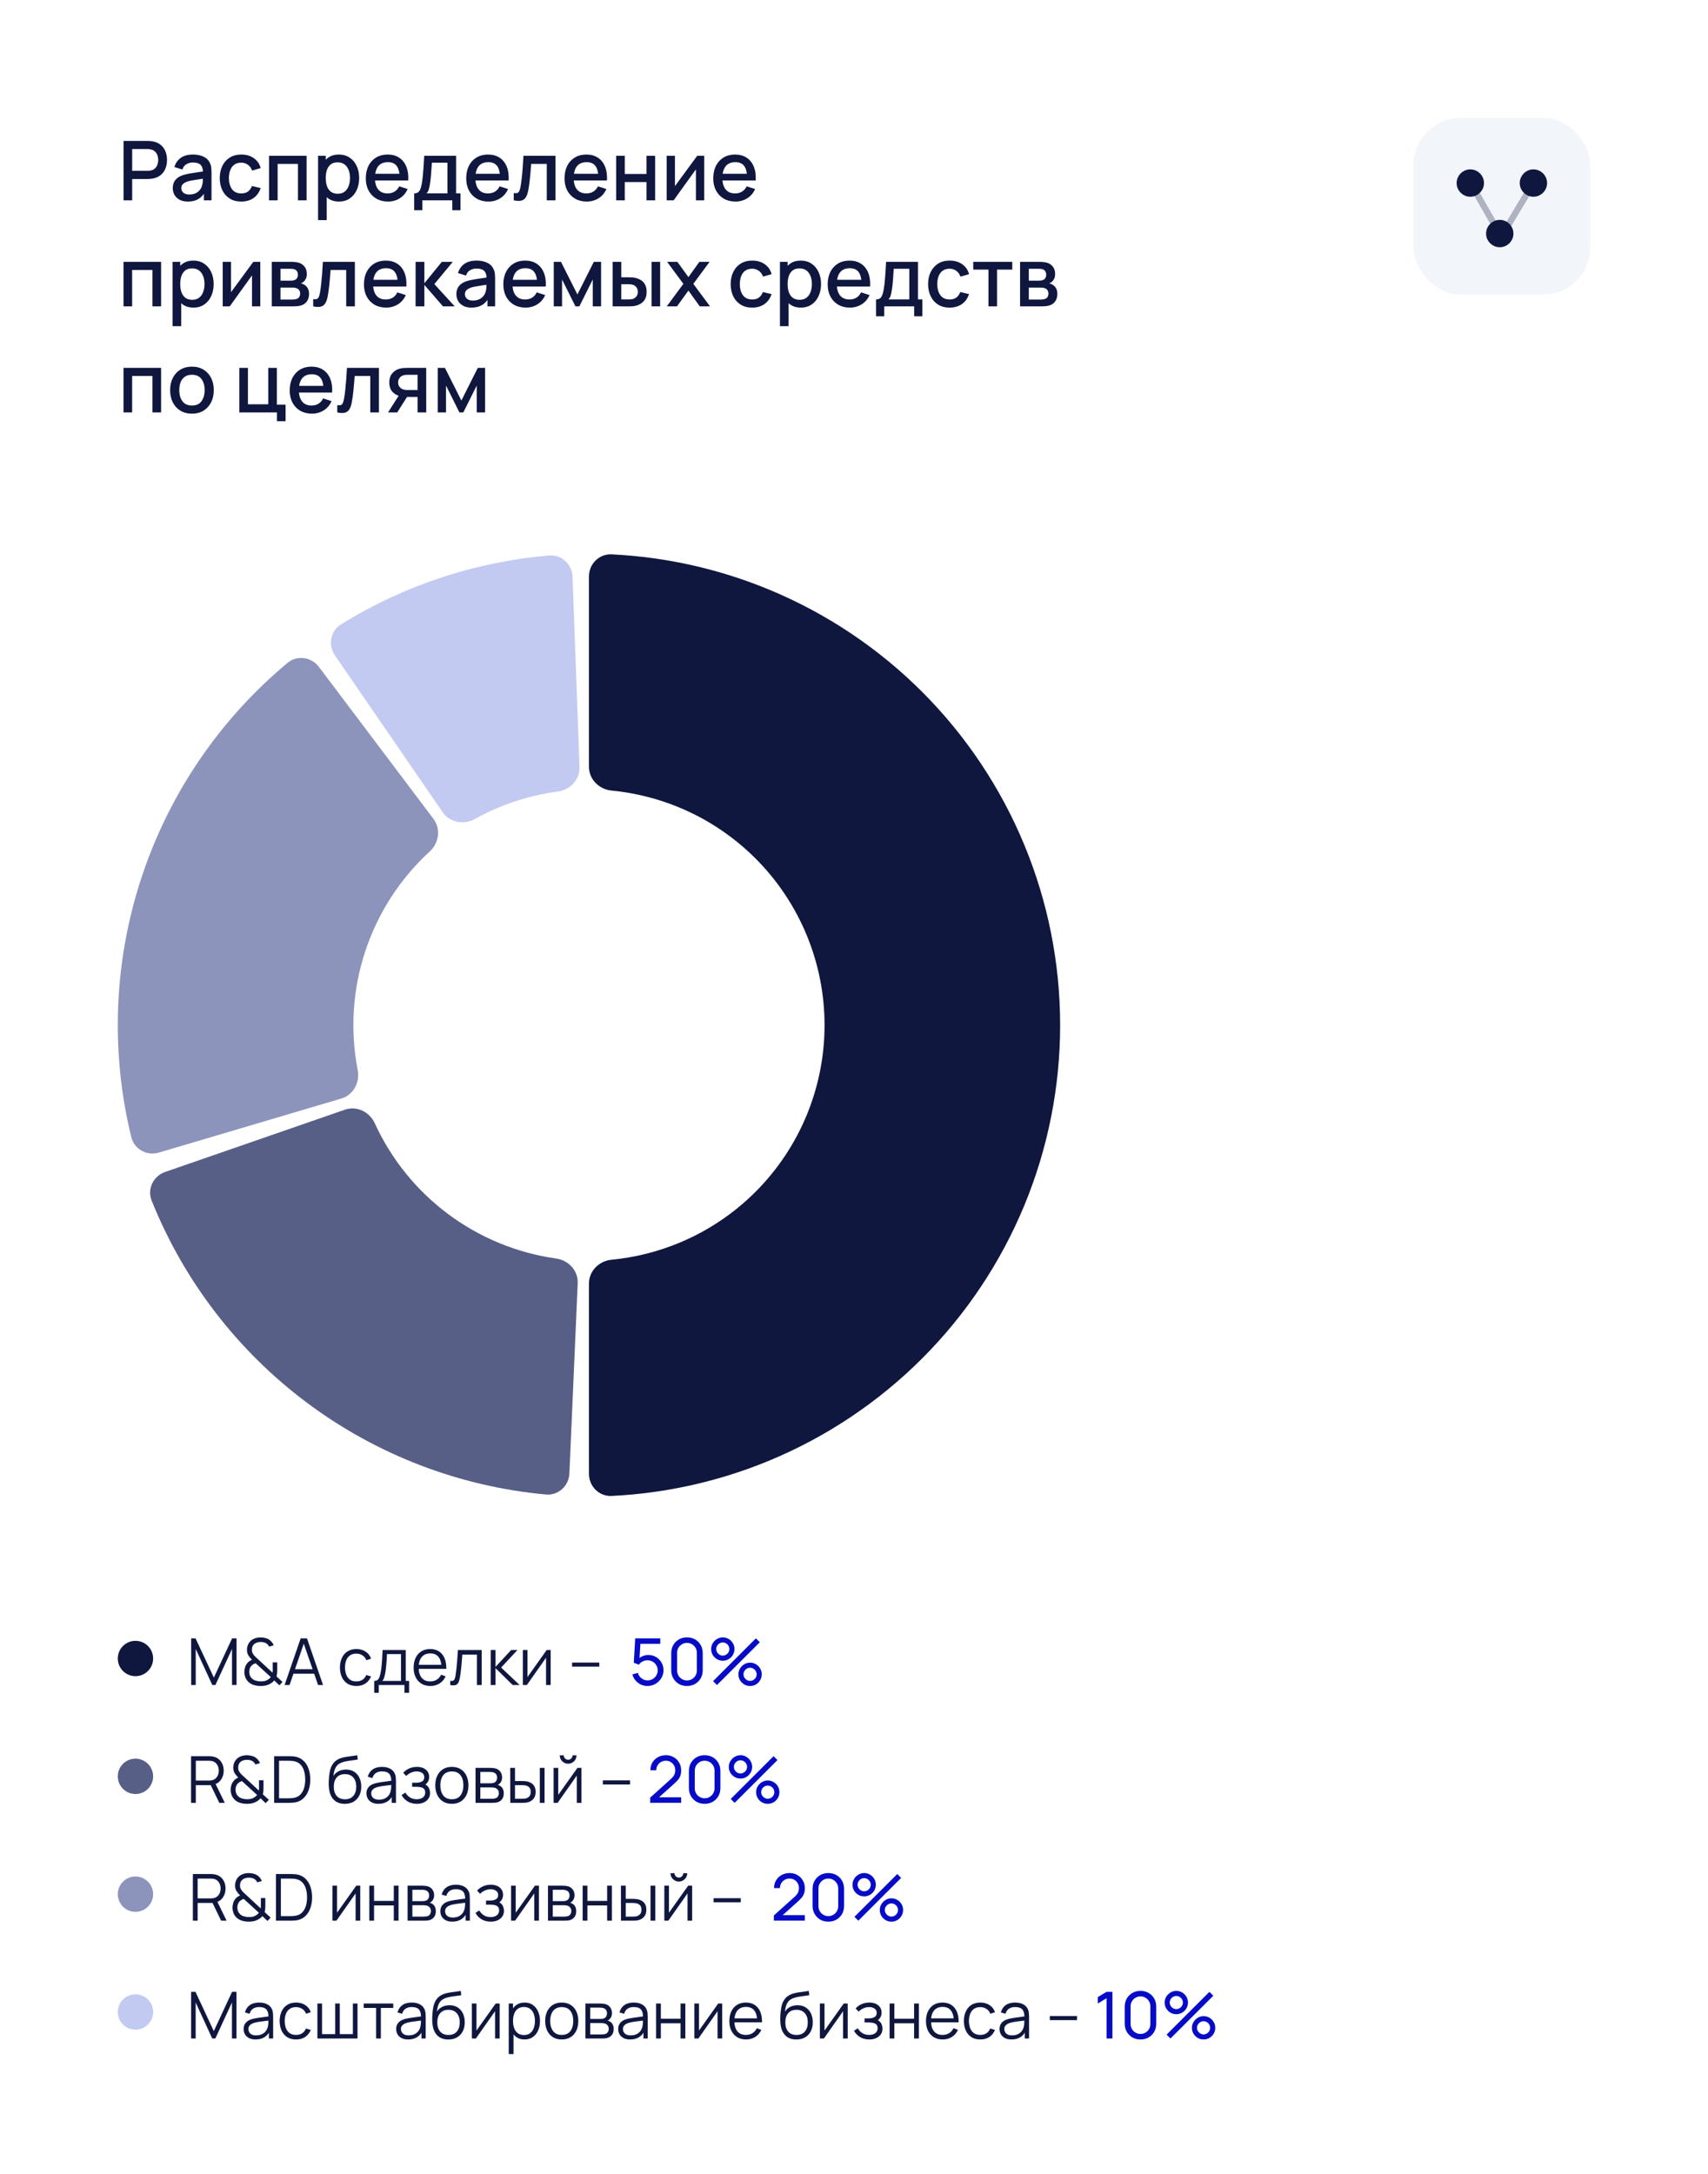
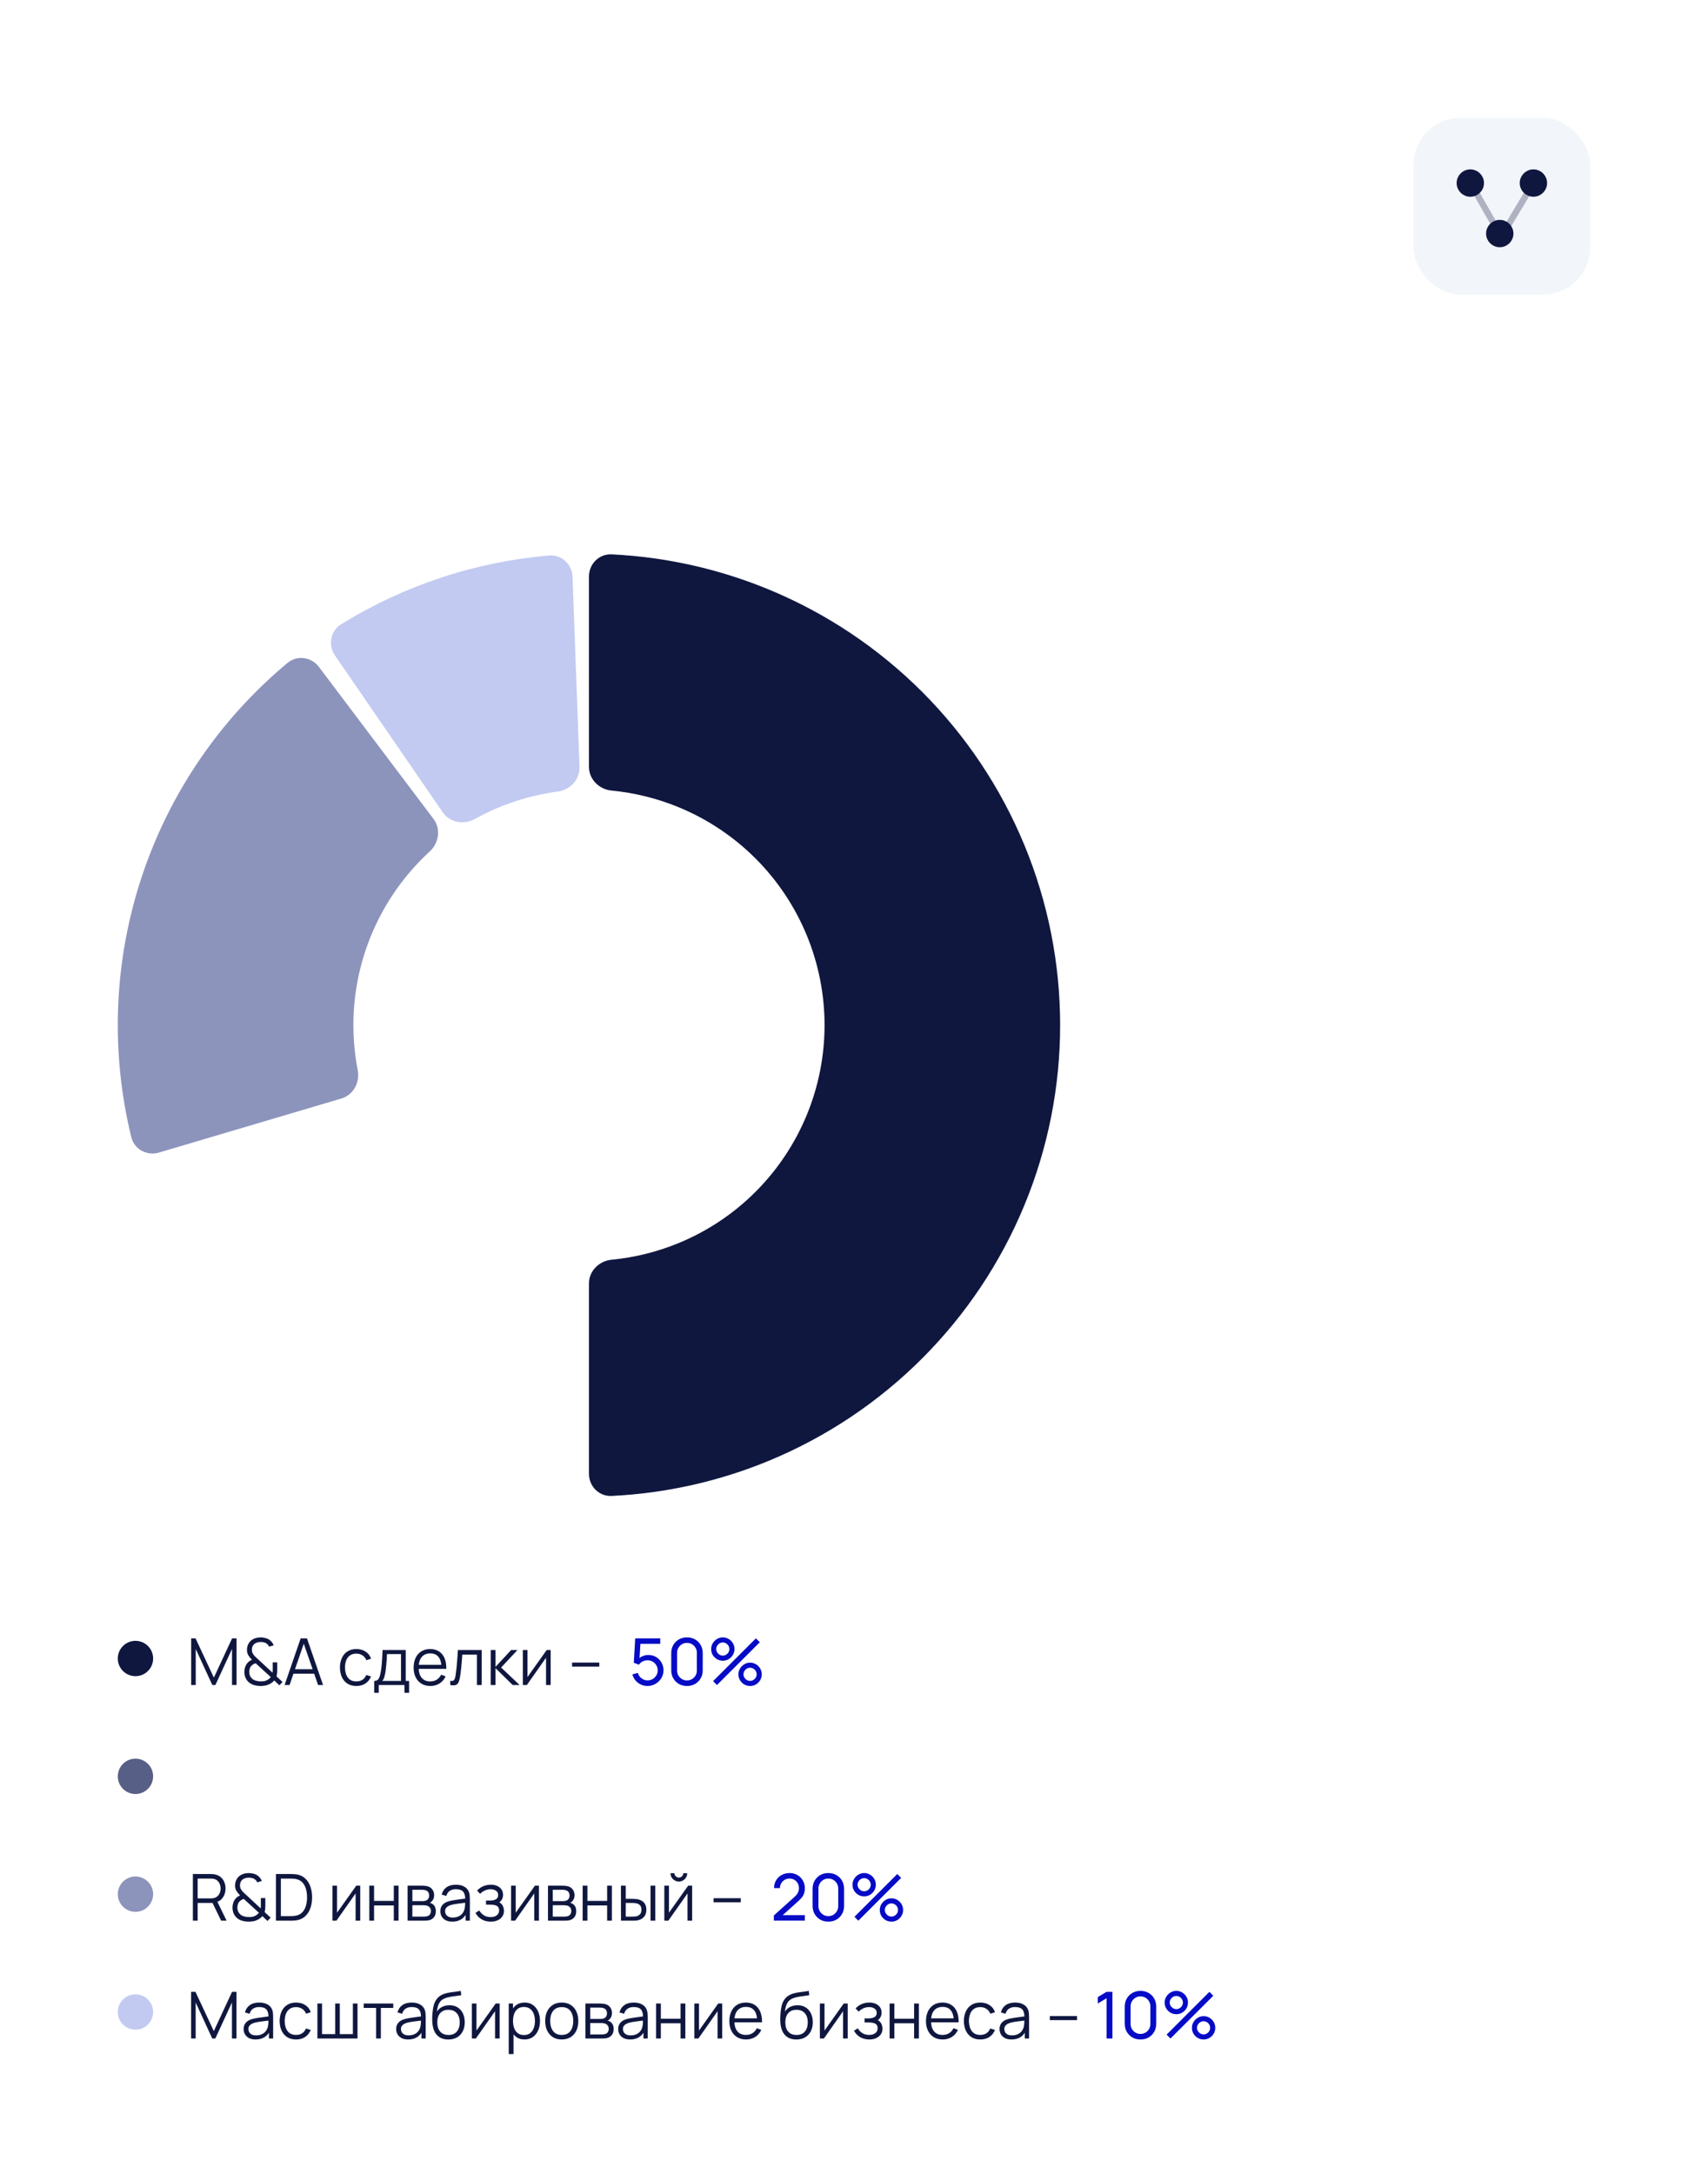
<svg xmlns="http://www.w3.org/2000/svg" width="290" height="369" viewBox="0 0 290 369" fill="none">
  <rect width="290" height="369" fill="white" />
-   <path d="M20.98 34V23.92H25.054C25.152 23.92 25.273 23.925 25.418 23.934C25.563 23.939 25.7 23.953 25.831 23.976C26.391 24.065 26.858 24.256 27.231 24.55C27.609 24.844 27.891 25.215 28.078 25.663C28.265 26.111 28.358 26.606 28.358 27.147C28.358 27.693 28.265 28.19 28.078 28.638C27.891 29.086 27.609 29.457 27.231 29.751C26.858 30.045 26.391 30.236 25.831 30.325C25.7 30.344 25.56 30.358 25.411 30.367C25.266 30.376 25.147 30.381 25.054 30.381H22.443V34H20.98ZM22.443 28.995H24.998C25.091 28.995 25.194 28.99 25.306 28.981C25.423 28.972 25.532 28.955 25.635 28.932C25.934 28.862 26.174 28.734 26.356 28.547C26.538 28.356 26.669 28.136 26.748 27.889C26.827 27.642 26.867 27.394 26.867 27.147C26.867 26.9 26.827 26.655 26.748 26.412C26.669 26.165 26.538 25.948 26.356 25.761C26.174 25.57 25.934 25.439 25.635 25.369C25.532 25.341 25.423 25.322 25.306 25.313C25.194 25.304 25.091 25.299 24.998 25.299H22.443V28.995ZM31.892 34.21C31.332 34.21 30.863 34.107 30.485 33.902C30.107 33.692 29.82 33.417 29.624 33.076C29.433 32.731 29.337 32.353 29.337 31.942C29.337 31.559 29.405 31.223 29.54 30.934C29.676 30.645 29.876 30.4 30.142 30.199C30.408 29.994 30.735 29.828 31.122 29.702C31.458 29.604 31.839 29.518 32.263 29.443C32.688 29.368 33.134 29.298 33.6 29.233C34.072 29.168 34.538 29.102 35 29.037L34.468 29.331C34.478 28.738 34.352 28.3 34.09 28.015C33.834 27.726 33.39 27.581 32.76 27.581C32.364 27.581 32 27.674 31.668 27.861C31.337 28.043 31.106 28.346 30.975 28.771L29.61 28.351C29.797 27.702 30.152 27.187 30.674 26.804C31.202 26.421 31.902 26.23 32.774 26.23C33.451 26.23 34.039 26.347 34.538 26.58C35.042 26.809 35.411 27.173 35.644 27.672C35.766 27.919 35.84 28.181 35.868 28.456C35.896 28.731 35.91 29.028 35.91 29.345V34H34.615V32.271L34.867 32.495C34.555 33.074 34.156 33.505 33.67 33.79C33.19 34.07 32.597 34.21 31.892 34.21ZM32.151 33.013C32.567 33.013 32.924 32.941 33.222 32.796C33.521 32.647 33.761 32.458 33.943 32.229C34.125 32 34.244 31.762 34.3 31.515C34.38 31.291 34.424 31.039 34.433 30.759C34.447 30.479 34.454 30.255 34.454 30.087L34.93 30.262C34.468 30.332 34.048 30.395 33.67 30.451C33.292 30.507 32.949 30.563 32.641 30.619C32.338 30.67 32.067 30.733 31.829 30.808C31.629 30.878 31.449 30.962 31.29 31.06C31.136 31.158 31.013 31.277 30.919 31.417C30.831 31.557 30.786 31.727 30.786 31.928C30.786 32.124 30.835 32.306 30.933 32.474C31.031 32.637 31.181 32.768 31.381 32.866C31.582 32.964 31.839 33.013 32.151 33.013ZM40.962 34.21C40.187 34.21 39.529 34.037 38.988 33.692C38.447 33.347 38.031 32.873 37.742 32.271C37.457 31.669 37.313 30.985 37.308 30.22C37.313 29.441 37.462 28.752 37.756 28.155C38.05 27.553 38.47 27.082 39.016 26.741C39.562 26.4 40.218 26.23 40.983 26.23C41.809 26.23 42.514 26.435 43.097 26.846C43.685 27.257 44.072 27.819 44.259 28.533L42.803 28.953C42.658 28.528 42.42 28.199 42.089 27.966C41.762 27.728 41.387 27.609 40.962 27.609C40.481 27.609 40.087 27.723 39.779 27.952C39.471 28.176 39.242 28.484 39.093 28.876C38.944 29.268 38.867 29.716 38.862 30.22C38.867 30.999 39.044 31.629 39.394 32.11C39.749 32.591 40.271 32.831 40.962 32.831C41.433 32.831 41.814 32.724 42.103 32.509C42.397 32.29 42.621 31.977 42.775 31.571L44.259 31.921C44.012 32.658 43.603 33.225 43.034 33.622C42.465 34.014 41.774 34.21 40.962 34.21ZM45.678 34V26.44H52.055V34H50.592V27.819H47.141V34H45.678ZM57.56 34.21C56.837 34.21 56.23 34.035 55.74 33.685C55.25 33.33 54.879 32.852 54.627 32.25C54.375 31.648 54.249 30.969 54.249 30.213C54.249 29.457 54.373 28.778 54.62 28.176C54.872 27.574 55.241 27.1 55.726 26.755C56.216 26.405 56.818 26.23 57.532 26.23C58.242 26.23 58.853 26.405 59.366 26.755C59.884 27.1 60.283 27.574 60.563 28.176C60.843 28.773 60.983 29.452 60.983 30.213C60.983 30.969 60.843 31.65 60.563 32.257C60.288 32.859 59.894 33.335 59.38 33.685C58.872 34.035 58.265 34.21 57.56 34.21ZM54.004 37.36V26.44H55.306V31.879H55.474V37.36H54.004ZM57.357 32.887C57.824 32.887 58.209 32.768 58.512 32.53C58.82 32.292 59.049 31.972 59.198 31.571C59.352 31.165 59.429 30.712 59.429 30.213C59.429 29.718 59.352 29.27 59.198 28.869C59.049 28.468 58.818 28.148 58.505 27.91C58.193 27.672 57.794 27.553 57.308 27.553C56.851 27.553 56.473 27.665 56.174 27.889C55.88 28.113 55.661 28.426 55.516 28.827C55.376 29.228 55.306 29.69 55.306 30.213C55.306 30.736 55.376 31.198 55.516 31.599C55.656 32 55.878 32.315 56.181 32.544C56.485 32.773 56.877 32.887 57.357 32.887ZM65.882 34.21C65.13 34.21 64.47 34.047 63.901 33.72C63.336 33.389 62.895 32.929 62.578 32.341C62.265 31.748 62.109 31.062 62.109 30.283C62.109 29.457 62.263 28.741 62.571 28.134C62.883 27.527 63.318 27.058 63.873 26.727C64.428 26.396 65.075 26.23 65.812 26.23C66.582 26.23 67.237 26.41 67.779 26.769C68.32 27.124 68.724 27.63 68.99 28.288C69.26 28.946 69.368 29.728 69.312 30.633H67.849V30.101C67.84 29.224 67.671 28.575 67.345 28.155C67.023 27.735 66.531 27.525 65.868 27.525C65.135 27.525 64.585 27.756 64.216 28.218C63.847 28.68 63.663 29.347 63.663 30.22C63.663 31.051 63.847 31.695 64.216 32.152C64.585 32.605 65.117 32.831 65.812 32.831C66.269 32.831 66.663 32.728 66.995 32.523C67.331 32.313 67.592 32.014 67.779 31.627L69.214 32.082C68.92 32.759 68.474 33.284 67.877 33.657C67.279 34.026 66.615 34.21 65.882 34.21ZM63.187 30.633V29.492H68.584V30.633H63.187ZM70.322 35.68V32.824C70.738 32.824 71.034 32.686 71.211 32.411C71.393 32.131 71.538 31.657 71.645 30.99C71.711 30.584 71.764 30.152 71.806 29.695C71.853 29.238 71.893 28.743 71.925 28.211C71.958 27.674 71.991 27.084 72.023 26.44H77.441V32.824H78.183V35.68H76.797V34H71.715V35.68H70.322ZM72.415 32.824H75.971V27.616H73.325C73.307 27.924 73.286 28.241 73.262 28.568C73.244 28.895 73.22 29.219 73.192 29.541C73.169 29.863 73.141 30.171 73.108 30.465C73.076 30.759 73.038 31.025 72.996 31.263C72.94 31.632 72.873 31.94 72.793 32.187C72.719 32.434 72.593 32.647 72.415 32.824ZM82.931 34.21C82.179 34.21 81.519 34.047 80.95 33.72C80.385 33.389 79.944 32.929 79.627 32.341C79.314 31.748 79.158 31.062 79.158 30.283C79.158 29.457 79.312 28.741 79.62 28.134C79.932 27.527 80.366 27.058 80.922 26.727C81.477 26.396 82.123 26.23 82.861 26.23C83.631 26.23 84.286 26.41 84.828 26.769C85.369 27.124 85.773 27.63 86.039 28.288C86.309 28.946 86.417 29.728 86.361 30.633H84.898V30.101C84.888 29.224 84.72 28.575 84.394 28.155C84.072 27.735 83.579 27.525 82.917 27.525C82.184 27.525 81.633 27.756 81.265 28.218C80.896 28.68 80.712 29.347 80.712 30.22C80.712 31.051 80.896 31.695 81.265 32.152C81.633 32.605 82.165 32.831 82.861 32.831C83.318 32.831 83.712 32.728 84.044 32.523C84.38 32.313 84.641 32.014 84.828 31.627L86.263 32.082C85.969 32.759 85.523 33.284 84.926 33.657C84.328 34.026 83.663 34.21 82.931 34.21ZM80.236 30.633V29.492H85.633V30.633H80.236ZM87.231 34V32.761C87.511 32.812 87.724 32.805 87.868 32.74C88.017 32.67 88.127 32.544 88.197 32.362C88.272 32.18 88.335 31.944 88.386 31.655C88.466 31.23 88.533 30.747 88.589 30.206C88.65 29.66 88.704 29.07 88.75 28.435C88.797 27.8 88.839 27.135 88.876 26.44H94.308V34H92.838V27.819H90.192C90.164 28.188 90.132 28.58 90.094 28.995C90.061 29.406 90.024 29.814 89.982 30.22C89.94 30.626 89.896 31.006 89.849 31.361C89.802 31.716 89.754 32.019 89.702 32.271C89.609 32.775 89.471 33.176 89.289 33.475C89.112 33.769 88.86 33.958 88.533 34.042C88.207 34.131 87.772 34.117 87.231 34ZM99.624 34.21C98.873 34.21 98.212 34.047 97.643 33.72C97.078 33.389 96.637 32.929 96.32 32.341C96.007 31.748 95.851 31.062 95.851 30.283C95.851 29.457 96.005 28.741 96.313 28.134C96.626 27.527 97.06 27.058 97.615 26.727C98.17 26.396 98.817 26.23 99.554 26.23C100.324 26.23 100.98 26.41 101.521 26.769C102.062 27.124 102.466 27.63 102.732 28.288C103.003 28.946 103.11 29.728 103.054 30.633H101.591V30.101C101.582 29.224 101.414 28.575 101.087 28.155C100.765 27.735 100.273 27.525 99.61 27.525C98.877 27.525 98.327 27.756 97.958 28.218C97.589 28.68 97.405 29.347 97.405 30.22C97.405 31.051 97.589 31.695 97.958 32.152C98.327 32.605 98.859 32.831 99.554 32.831C100.011 32.831 100.406 32.728 100.737 32.523C101.073 32.313 101.334 32.014 101.521 31.627L102.956 32.082C102.662 32.759 102.216 33.284 101.619 33.657C101.022 34.026 100.357 34.21 99.624 34.21ZM96.929 30.633V29.492H102.326V30.633H96.929ZM104.618 34V26.44H106.081V29.527H109.77V26.44H111.233V34H109.77V30.906H106.081V34H104.618ZM119.567 26.44V34H118.16V28.743L114.38 34H113.19V26.44H114.597V31.592L118.384 26.44H119.567ZM124.876 34.21C124.125 34.21 123.464 34.047 122.895 33.72C122.33 33.389 121.889 32.929 121.572 32.341C121.259 31.748 121.103 31.062 121.103 30.283C121.103 29.457 121.257 28.741 121.565 28.134C121.878 27.527 122.312 27.058 122.867 26.727C123.422 26.396 124.069 26.23 124.806 26.23C125.576 26.23 126.232 26.41 126.773 26.769C127.314 27.124 127.718 27.63 127.984 28.288C128.255 28.946 128.362 29.728 128.306 30.633H126.843V30.101C126.834 29.224 126.666 28.575 126.339 28.155C126.017 27.735 125.525 27.525 124.862 27.525C124.129 27.525 123.579 27.756 123.21 28.218C122.841 28.68 122.657 29.347 122.657 30.22C122.657 31.051 122.841 31.695 123.21 32.152C123.579 32.605 124.111 32.831 124.806 32.831C125.263 32.831 125.658 32.728 125.989 32.523C126.325 32.313 126.586 32.014 126.773 31.627L128.208 32.082C127.914 32.759 127.468 33.284 126.871 33.657C126.274 34.026 125.609 34.21 124.876 34.21ZM122.181 30.633V29.492H127.578V30.633H122.181ZM20.973 52V44.44H27.35V52H25.887V45.819H22.436V52H20.973ZM32.855 52.21C32.132 52.21 31.525 52.035 31.035 51.685C30.545 51.33 30.174 50.852 29.922 50.25C29.67 49.648 29.544 48.969 29.544 48.213C29.544 47.457 29.668 46.778 29.915 46.176C30.167 45.574 30.536 45.1 31.021 44.755C31.511 44.405 32.113 44.23 32.827 44.23C33.536 44.23 34.148 44.405 34.661 44.755C35.179 45.1 35.578 45.574 35.858 46.176C36.138 46.773 36.278 47.452 36.278 48.213C36.278 48.969 36.138 49.65 35.858 50.257C35.583 50.859 35.188 51.335 34.675 51.685C34.166 52.035 33.56 52.21 32.855 52.21ZM29.299 55.36V44.44H30.601V49.879H30.769V55.36H29.299ZM32.652 50.887C33.119 50.887 33.504 50.768 33.807 50.53C34.115 50.292 34.344 49.972 34.493 49.571C34.647 49.165 34.724 48.712 34.724 48.213C34.724 47.718 34.647 47.27 34.493 46.869C34.344 46.468 34.113 46.148 33.8 45.91C33.487 45.672 33.089 45.553 32.603 45.553C32.146 45.553 31.768 45.665 31.469 45.889C31.175 46.113 30.956 46.426 30.811 46.827C30.671 47.228 30.601 47.69 30.601 48.213C30.601 48.736 30.671 49.198 30.811 49.599C30.951 50 31.173 50.315 31.476 50.544C31.779 50.773 32.172 50.887 32.652 50.887ZM44.194 44.44V52H42.787V46.743L39.007 52H37.817V44.44H39.224V49.592L43.011 44.44H44.194ZM46.143 52V44.44H49.468C49.687 44.44 49.907 44.454 50.126 44.482C50.345 44.505 50.539 44.54 50.707 44.587C51.09 44.694 51.416 44.909 51.687 45.231C51.958 45.548 52.093 45.973 52.093 46.505C52.093 46.808 52.046 47.065 51.953 47.275C51.86 47.48 51.731 47.658 51.568 47.807C51.493 47.872 51.414 47.931 51.33 47.982C51.246 48.033 51.162 48.073 51.078 48.101C51.251 48.129 51.421 48.19 51.589 48.283C51.846 48.418 52.056 48.614 52.219 48.871C52.387 49.123 52.471 49.461 52.471 49.886C52.471 50.395 52.347 50.822 52.1 51.167C51.853 51.508 51.503 51.741 51.05 51.867C50.873 51.918 50.672 51.953 50.448 51.972C50.229 51.991 50.009 52 49.79 52H46.143ZM47.627 50.845H49.699C49.797 50.845 49.909 50.836 50.035 50.817C50.161 50.798 50.273 50.773 50.371 50.74C50.581 50.675 50.73 50.556 50.819 50.383C50.912 50.21 50.959 50.026 50.959 49.83C50.959 49.564 50.889 49.352 50.749 49.193C50.609 49.03 50.432 48.925 50.217 48.878C50.124 48.845 50.021 48.827 49.909 48.822C49.797 48.817 49.701 48.815 49.622 48.815H47.627V50.845ZM47.627 47.639H49.265C49.4 47.639 49.538 47.632 49.678 47.618C49.818 47.599 49.939 47.569 50.042 47.527C50.224 47.457 50.359 47.34 50.448 47.177C50.537 47.009 50.581 46.827 50.581 46.631C50.581 46.416 50.532 46.225 50.434 46.057C50.336 45.889 50.189 45.772 49.993 45.707C49.858 45.66 49.701 45.635 49.524 45.63C49.351 45.621 49.242 45.616 49.195 45.616H47.627V47.639ZM53.175 52V50.761C53.455 50.812 53.667 50.805 53.812 50.74C53.961 50.67 54.071 50.544 54.141 50.362C54.215 50.18 54.278 49.944 54.33 49.655C54.409 49.23 54.477 48.747 54.532 48.206C54.593 47.66 54.647 47.07 54.694 46.435C54.74 45.8 54.782 45.135 54.819 44.44H60.252V52H58.782V45.819H56.136C56.108 46.188 56.075 46.58 56.038 46.995C56.005 47.406 55.968 47.814 55.925 48.22C55.883 48.626 55.839 49.006 55.792 49.361C55.746 49.716 55.697 50.019 55.645 50.271C55.552 50.775 55.414 51.176 55.233 51.475C55.055 51.769 54.803 51.958 54.477 52.042C54.15 52.131 53.716 52.117 53.175 52ZM65.567 52.21C64.816 52.21 64.156 52.047 63.586 51.72C63.022 51.389 62.581 50.929 62.263 50.341C61.951 49.748 61.794 49.062 61.794 48.283C61.794 47.457 61.948 46.741 62.256 46.134C62.569 45.527 63.003 45.058 63.558 44.727C64.114 44.396 64.76 44.23 65.497 44.23C66.267 44.23 66.923 44.41 67.464 44.769C68.006 45.124 68.409 45.63 68.675 46.288C68.946 46.946 69.053 47.728 68.997 48.633H67.534V48.101C67.525 47.224 67.357 46.575 67.03 46.155C66.708 45.735 66.216 45.525 65.553 45.525C64.821 45.525 64.27 45.756 63.901 46.218C63.533 46.68 63.348 47.347 63.348 48.22C63.348 49.051 63.533 49.695 63.901 50.152C64.27 50.605 64.802 50.831 65.497 50.831C65.955 50.831 66.349 50.728 66.68 50.523C67.016 50.313 67.278 50.014 67.464 49.627L68.899 50.082C68.605 50.759 68.16 51.284 67.562 51.657C66.965 52.026 66.3 52.21 65.567 52.21ZM62.872 48.633V47.492H68.269V48.633H62.872ZM70.561 52L70.568 44.44H72.052V48.08L75.02 44.44H76.882L73.746 48.22L77.204 52H75.216L72.052 48.36V52H70.561ZM80.045 52.21C79.485 52.21 79.016 52.107 78.638 51.902C78.26 51.692 77.973 51.417 77.777 51.076C77.585 50.731 77.49 50.353 77.49 49.942C77.49 49.559 77.557 49.223 77.693 48.934C77.828 48.645 78.029 48.4 78.295 48.199C78.561 47.994 78.887 47.828 79.275 47.702C79.611 47.604 79.991 47.518 80.416 47.443C80.84 47.368 81.286 47.298 81.753 47.233C82.224 47.168 82.691 47.102 83.153 47.037L82.621 47.331C82.63 46.738 82.504 46.3 82.243 46.015C81.986 45.726 81.543 45.581 80.913 45.581C80.516 45.581 80.152 45.674 79.821 45.861C79.489 46.043 79.258 46.346 79.128 46.771L77.763 46.351C77.949 45.702 78.304 45.187 78.827 44.804C79.354 44.421 80.054 44.23 80.927 44.23C81.603 44.23 82.191 44.347 82.691 44.58C83.195 44.809 83.563 45.173 83.797 45.672C83.918 45.919 83.993 46.181 84.021 46.456C84.049 46.731 84.063 47.028 84.063 47.345V52H82.768V50.271L83.02 50.495C82.707 51.074 82.308 51.505 81.823 51.79C81.342 52.07 80.749 52.21 80.045 52.21ZM80.304 51.013C80.719 51.013 81.076 50.941 81.375 50.796C81.673 50.647 81.914 50.458 82.096 50.229C82.278 50 82.397 49.762 82.453 49.515C82.532 49.291 82.576 49.039 82.586 48.759C82.6 48.479 82.607 48.255 82.607 48.087L83.083 48.262C82.621 48.332 82.201 48.395 81.823 48.451C81.445 48.507 81.102 48.563 80.794 48.619C80.49 48.67 80.22 48.733 79.982 48.808C79.781 48.878 79.601 48.962 79.443 49.06C79.289 49.158 79.165 49.277 79.072 49.417C78.983 49.557 78.939 49.727 78.939 49.928C78.939 50.124 78.988 50.306 79.086 50.474C79.184 50.637 79.333 50.768 79.534 50.866C79.734 50.964 79.991 51.013 80.304 51.013ZM89.233 52.21C88.482 52.21 87.822 52.047 87.252 51.72C86.688 51.389 86.247 50.929 85.929 50.341C85.617 49.748 85.46 49.062 85.46 48.283C85.46 47.457 85.614 46.741 85.922 46.134C86.235 45.527 86.669 45.058 87.224 44.727C87.78 44.396 88.426 44.23 89.163 44.23C89.933 44.23 90.589 44.41 91.13 44.769C91.672 45.124 92.075 45.63 92.341 46.288C92.612 46.946 92.719 47.728 92.663 48.633H91.2V48.101C91.191 47.224 91.023 46.575 90.696 46.155C90.374 45.735 89.882 45.525 89.219 45.525C88.487 45.525 87.936 45.756 87.567 46.218C87.199 46.68 87.014 47.347 87.014 48.22C87.014 49.051 87.199 49.695 87.567 50.152C87.936 50.605 88.468 50.831 89.163 50.831C89.621 50.831 90.015 50.728 90.346 50.523C90.682 50.313 90.944 50.014 91.13 49.627L92.565 50.082C92.271 50.759 91.826 51.284 91.228 51.657C90.631 52.026 89.966 52.21 89.233 52.21ZM86.538 48.633V47.492H91.935V48.633H86.538ZM94.022 52V44.44H95.247L98.04 49.984L100.826 44.44H102.058V52H100.644V47.436L98.369 52H97.704L95.429 47.436V52H94.022ZM104.016 52V44.44H105.486V47.065H106.48C106.695 47.065 106.926 47.07 107.173 47.079C107.42 47.088 107.63 47.112 107.803 47.149C108.209 47.233 108.561 47.373 108.86 47.569C109.159 47.765 109.387 48.026 109.546 48.353C109.709 48.675 109.791 49.072 109.791 49.543C109.791 50.201 109.621 50.726 109.28 51.118C108.939 51.505 108.477 51.767 107.894 51.902C107.707 51.944 107.486 51.972 107.229 51.986C106.977 51.995 106.744 52 106.529 52H104.016ZM105.486 50.824H106.613C106.734 50.824 106.87 50.819 107.019 50.81C107.168 50.801 107.306 50.78 107.432 50.747C107.651 50.682 107.85 50.549 108.027 50.348C108.204 50.147 108.293 49.879 108.293 49.543C108.293 49.198 108.204 48.922 108.027 48.717C107.854 48.512 107.635 48.379 107.369 48.318C107.248 48.285 107.119 48.264 106.984 48.255C106.853 48.246 106.73 48.241 106.613 48.241H105.486V50.824ZM110.624 52V44.44H112.087V52H110.624ZM113.204 52L116.032 48.178L113.267 44.44H115.003L116.886 47.037L118.748 44.44H120.484L117.719 48.178L120.554 52H118.811L116.886 49.319L114.947 52H113.204ZM127.71 52.21C126.935 52.21 126.277 52.037 125.736 51.692C125.195 51.347 124.779 50.873 124.49 50.271C124.205 49.669 124.061 48.985 124.056 48.22C124.061 47.441 124.21 46.752 124.504 46.155C124.798 45.553 125.218 45.082 125.764 44.741C126.31 44.4 126.966 44.23 127.731 44.23C128.557 44.23 129.262 44.435 129.845 44.846C130.433 45.257 130.82 45.819 131.007 46.533L129.551 46.953C129.406 46.528 129.168 46.199 128.837 45.966C128.51 45.728 128.135 45.609 127.71 45.609C127.229 45.609 126.835 45.723 126.527 45.952C126.219 46.176 125.99 46.484 125.841 46.876C125.692 47.268 125.615 47.716 125.61 48.22C125.615 48.999 125.792 49.629 126.142 50.11C126.497 50.591 127.019 50.831 127.71 50.831C128.181 50.831 128.562 50.724 128.851 50.509C129.145 50.29 129.369 49.977 129.523 49.571L131.007 49.921C130.76 50.658 130.351 51.225 129.782 51.622C129.213 52.014 128.522 52.21 127.71 52.21ZM135.982 52.21C135.259 52.21 134.652 52.035 134.162 51.685C133.672 51.33 133.301 50.852 133.049 50.25C132.797 49.648 132.671 48.969 132.671 48.213C132.671 47.457 132.795 46.778 133.042 46.176C133.294 45.574 133.663 45.1 134.148 44.755C134.638 44.405 135.24 44.23 135.954 44.23C136.663 44.23 137.275 44.405 137.788 44.755C138.306 45.1 138.705 45.574 138.985 46.176C139.265 46.773 139.405 47.452 139.405 48.213C139.405 48.969 139.265 49.65 138.985 50.257C138.71 50.859 138.315 51.335 137.802 51.685C137.293 52.035 136.687 52.21 135.982 52.21ZM132.426 55.36V44.44H133.728V49.879H133.896V55.36H132.426ZM135.779 50.887C136.246 50.887 136.631 50.768 136.934 50.53C137.242 50.292 137.471 49.972 137.62 49.571C137.774 49.165 137.851 48.712 137.851 48.213C137.851 47.718 137.774 47.27 137.62 46.869C137.471 46.468 137.24 46.148 136.927 45.91C136.614 45.672 136.215 45.553 135.73 45.553C135.273 45.553 134.895 45.665 134.596 45.889C134.302 46.113 134.083 46.426 133.938 46.827C133.798 47.228 133.728 47.69 133.728 48.213C133.728 48.736 133.798 49.198 133.938 49.599C134.078 50 134.3 50.315 134.603 50.544C134.906 50.773 135.298 50.887 135.779 50.887ZM144.304 52.21C143.552 52.21 142.892 52.047 142.323 51.72C141.758 51.389 141.317 50.929 141 50.341C140.687 49.748 140.531 49.062 140.531 48.283C140.531 47.457 140.685 46.741 140.993 46.134C141.305 45.527 141.739 45.058 142.295 44.727C142.85 44.396 143.496 44.23 144.234 44.23C145.004 44.23 145.659 44.41 146.201 44.769C146.742 45.124 147.146 45.63 147.412 46.288C147.682 46.946 147.79 47.728 147.734 48.633H146.271V48.101C146.261 47.224 146.093 46.575 145.767 46.155C145.445 45.735 144.952 45.525 144.29 45.525C143.557 45.525 143.006 45.756 142.638 46.218C142.269 46.68 142.085 47.347 142.085 48.22C142.085 49.051 142.269 49.695 142.638 50.152C143.006 50.605 143.538 50.831 144.234 50.831C144.691 50.831 145.085 50.728 145.417 50.523C145.753 50.313 146.014 50.014 146.201 49.627L147.636 50.082C147.342 50.759 146.896 51.284 146.299 51.657C145.701 52.026 145.036 52.21 144.304 52.21ZM141.609 48.633V47.492H147.006V48.633H141.609ZM148.744 53.68V50.824C149.16 50.824 149.456 50.686 149.633 50.411C149.815 50.131 149.96 49.657 150.067 48.99C150.133 48.584 150.186 48.152 150.228 47.695C150.275 47.238 150.315 46.743 150.347 46.211C150.38 45.674 150.413 45.084 150.445 44.44H155.863V50.824H156.605V53.68H155.219V52H150.137V53.68H148.744ZM150.837 50.824H154.393V45.616H151.747C151.729 45.924 151.708 46.241 151.684 46.568C151.666 46.895 151.642 47.219 151.614 47.541C151.591 47.863 151.563 48.171 151.53 48.465C151.498 48.759 151.46 49.025 151.418 49.263C151.362 49.632 151.295 49.94 151.215 50.187C151.141 50.434 151.015 50.647 150.837 50.824ZM161.234 52.21C160.459 52.21 159.801 52.037 159.26 51.692C158.718 51.347 158.303 50.873 158.014 50.271C157.729 49.669 157.584 48.985 157.58 48.22C157.584 47.441 157.734 46.752 158.028 46.155C158.322 45.553 158.742 45.082 159.288 44.741C159.834 44.4 160.489 44.23 161.255 44.23C162.081 44.23 162.785 44.435 163.369 44.846C163.957 45.257 164.344 45.819 164.531 46.533L163.075 46.953C162.93 46.528 162.692 46.199 162.361 45.966C162.034 45.728 161.658 45.609 161.234 45.609C160.753 45.609 160.359 45.723 160.051 45.952C159.743 46.176 159.514 46.484 159.365 46.876C159.215 47.268 159.138 47.716 159.134 48.22C159.138 48.999 159.316 49.629 159.666 50.11C160.02 50.591 160.543 50.831 161.234 50.831C161.705 50.831 162.085 50.724 162.375 50.509C162.669 50.29 162.893 49.977 163.047 49.571L164.531 49.921C164.283 50.658 163.875 51.225 163.306 51.622C162.736 52.014 162.046 52.21 161.234 52.21ZM167.828 52V45.756H165.245V44.44H171.874V45.756H169.291V52H167.828ZM173.196 52V44.44H176.521C176.74 44.44 176.959 44.454 177.179 44.482C177.398 44.505 177.592 44.54 177.76 44.587C178.142 44.694 178.469 44.909 178.74 45.231C179.01 45.548 179.146 45.973 179.146 46.505C179.146 46.808 179.099 47.065 179.006 47.275C178.912 47.48 178.784 47.658 178.621 47.807C178.546 47.872 178.467 47.931 178.383 47.982C178.299 48.033 178.215 48.073 178.131 48.101C178.303 48.129 178.474 48.19 178.642 48.283C178.898 48.418 179.108 48.614 179.272 48.871C179.44 49.123 179.524 49.461 179.524 49.886C179.524 50.395 179.4 50.822 179.153 51.167C178.905 51.508 178.555 51.741 178.103 51.867C177.925 51.918 177.725 51.953 177.501 51.972C177.281 51.991 177.062 52 176.843 52H173.196ZM174.68 50.845H176.752C176.85 50.845 176.962 50.836 177.088 50.817C177.214 50.798 177.326 50.773 177.424 50.74C177.634 50.675 177.783 50.556 177.872 50.383C177.965 50.21 178.012 50.026 178.012 49.83C178.012 49.564 177.942 49.352 177.802 49.193C177.662 49.03 177.484 48.925 177.27 48.878C177.176 48.845 177.074 48.827 176.962 48.822C176.85 48.817 176.754 48.815 176.675 48.815H174.68V50.845ZM174.68 47.639H176.318C176.453 47.639 176.591 47.632 176.731 47.618C176.871 47.599 176.992 47.569 177.095 47.527C177.277 47.457 177.412 47.34 177.501 47.177C177.589 47.009 177.634 46.827 177.634 46.631C177.634 46.416 177.585 46.225 177.487 46.057C177.389 45.889 177.242 45.772 177.046 45.707C176.91 45.66 176.754 45.635 176.577 45.63C176.404 45.621 176.294 45.616 176.248 45.616H174.68V47.639ZM20.973 70V62.44H27.35V70H25.887V63.819H22.436V70H20.973ZM32.589 70.21C31.833 70.21 31.177 70.04 30.622 69.699C30.067 69.358 29.637 68.889 29.334 68.292C29.035 67.69 28.886 66.997 28.886 66.213C28.886 65.424 29.04 64.731 29.348 64.134C29.656 63.532 30.088 63.065 30.643 62.734C31.198 62.398 31.847 62.23 32.589 62.23C33.345 62.23 34.001 62.4 34.556 62.741C35.111 63.082 35.541 63.551 35.844 64.148C36.148 64.745 36.299 65.434 36.299 66.213C36.299 67.002 36.145 67.697 35.837 68.299C35.534 68.896 35.105 69.365 34.549 69.706C33.994 70.042 33.34 70.21 32.589 70.21ZM32.589 68.831C33.312 68.831 33.852 68.588 34.206 68.103C34.566 67.613 34.745 66.983 34.745 66.213C34.745 65.424 34.563 64.794 34.199 64.323C33.84 63.847 33.303 63.609 32.589 63.609C32.099 63.609 31.695 63.721 31.378 63.945C31.061 64.164 30.825 64.47 30.671 64.862C30.517 65.249 30.44 65.7 30.44 66.213C30.44 67.006 30.622 67.641 30.986 68.117C31.35 68.593 31.884 68.831 32.589 68.831ZM47.024 71.491V70H40.633V62.44H42.096V68.621H45.547V62.44H47.01V68.684H48.487V71.491H47.024ZM52.962 70.21C52.211 70.21 51.55 70.047 50.981 69.72C50.416 69.389 49.975 68.929 49.658 68.341C49.345 67.748 49.189 67.062 49.189 66.283C49.189 65.457 49.343 64.741 49.651 64.134C49.964 63.527 50.398 63.058 50.953 62.727C51.508 62.396 52.155 62.23 52.892 62.23C53.662 62.23 54.318 62.41 54.859 62.769C55.4 63.124 55.804 63.63 56.07 64.288C56.341 64.946 56.448 65.728 56.392 66.633H54.929V66.101C54.92 65.224 54.752 64.575 54.425 64.155C54.103 63.735 53.611 63.525 52.948 63.525C52.215 63.525 51.665 63.756 51.296 64.218C50.927 64.68 50.743 65.347 50.743 66.22C50.743 67.051 50.927 67.695 51.296 68.152C51.665 68.605 52.197 68.831 52.892 68.831C53.349 68.831 53.744 68.728 54.075 68.523C54.411 68.313 54.672 68.014 54.859 67.627L56.294 68.082C56 68.759 55.554 69.284 54.957 69.657C54.36 70.026 53.695 70.21 52.962 70.21ZM50.267 66.633V65.492H55.664V66.633H50.267ZM57.262 70V68.761C57.542 68.812 57.755 68.805 57.899 68.74C58.049 68.67 58.158 68.544 58.228 68.362C58.303 68.18 58.366 67.944 58.417 67.655C58.497 67.23 58.564 66.747 58.62 66.206C58.681 65.66 58.735 65.07 58.781 64.435C58.828 63.8 58.87 63.135 58.907 62.44H64.339V70H62.869V63.819H60.223C60.195 64.188 60.163 64.58 60.125 64.995C60.093 65.406 60.055 65.814 60.013 66.22C59.971 66.626 59.927 67.006 59.88 67.361C59.834 67.716 59.785 68.019 59.733 68.271C59.64 68.775 59.502 69.176 59.32 69.475C59.143 69.769 58.891 69.958 58.564 70.042C58.238 70.131 57.804 70.117 57.262 70ZM70.901 70V67.375H69.403C69.226 67.375 69.014 67.368 68.766 67.354C68.524 67.34 68.295 67.314 68.08 67.277C67.516 67.174 67.044 66.929 66.666 66.542C66.288 66.15 66.099 65.611 66.099 64.925C66.099 64.262 66.277 63.73 66.631 63.329C66.991 62.923 67.446 62.662 67.996 62.545C68.234 62.489 68.477 62.459 68.724 62.454C68.976 62.445 69.189 62.44 69.361 62.44H72.364L72.371 70H70.901ZM65.882 70L67.793 67.011H69.34L67.443 70H65.882ZM69.277 66.199H70.901V63.616H69.277C69.175 63.616 69.049 63.621 68.899 63.63C68.75 63.639 68.605 63.665 68.465 63.707C68.321 63.749 68.181 63.824 68.045 63.931C67.915 64.038 67.807 64.176 67.723 64.344C67.639 64.507 67.597 64.696 67.597 64.911C67.597 65.233 67.688 65.499 67.87 65.709C68.052 65.914 68.269 66.05 68.521 66.115C68.657 66.152 68.792 66.176 68.927 66.185C69.063 66.194 69.179 66.199 69.277 66.199ZM74.321 70V62.44H75.546L78.339 67.984L81.125 62.44H82.357V70H80.943V65.436L78.668 70H78.003L75.728 65.436V70H74.321Z" fill="#0F173F" />
  <rect x="240" y="20" width="30" height="30" rx="8" fill="#F2F5F9" />
  <circle cx="249.643" cy="31.071" r="1.786" transform="rotate(-90 249.643 31.071)" fill="#0F173F" stroke="#0F173F" stroke-width="1.071" />
  <circle cx="254.643" cy="39.642" r="1.786" transform="rotate(-90 254.643 39.642)" fill="#0F173F" stroke="#0F173F" stroke-width="1.071" />
  <path opacity="0.3" d="M250.714 32.857L253.571 37.857" stroke="#0F173F" stroke-width="1.071" stroke-linecap="round" stroke-linejoin="round" />
  <path opacity="0.3" d="M256.071 38.214L259.286 32.857" stroke="#0F173F" stroke-width="1.071" stroke-linecap="round" stroke-linejoin="round" />
  <circle cx="260.357" cy="31.071" r="1.786" transform="rotate(-90 260.357 31.071)" fill="#0F173F" stroke="#0F173F" stroke-width="1.071" />
  <path d="M56.862 111.235C55.661 109.487 56.1 107.088 57.903 105.972C68.598 99.353 80.704 95.35 93.236 94.287C95.349 94.107 97.132 95.772 97.209 97.891L98.394 130.189C98.471 132.309 96.811 134.071 94.709 134.351C89.759 135.012 84.976 136.594 80.608 139.015C78.753 140.043 76.37 139.618 75.169 137.87L56.862 111.235Z" fill="#C2CAF1" />
  <path d="M26.976 195.631C24.943 196.233 22.797 195.074 22.293 193.014C18.737 178.483 19.321 163.217 24.02 148.96C28.718 134.703 37.324 122.081 48.823 112.511C50.453 111.154 52.868 111.499 54.145 113.192L73.604 138.997C74.881 140.69 74.529 143.085 72.966 144.519C67.939 149.128 64.158 154.962 62.01 161.48C59.862 167.998 59.434 174.937 60.735 181.632C61.139 183.714 59.999 185.849 57.965 186.451L26.976 195.631Z" fill="#8C94BC" />
-   <path d="M96.678 250.088C96.585 252.206 94.791 253.858 92.679 253.664C78.036 252.319 64.02 246.96 52.19 238.142C40.36 229.325 31.22 217.423 25.747 203.775C24.958 201.806 26.029 199.615 28.033 198.921L58.573 188.345C60.578 187.651 62.748 188.723 63.631 190.652C66.417 196.737 70.696 202.047 76.095 206.071C81.494 210.095 87.805 212.679 94.433 213.611C96.533 213.906 98.18 215.68 98.088 217.798L96.678 250.088Z" fill="#575F86" />
  <path d="M100 97.84C100 95.719 101.72 93.99 103.839 94.092C113.033 94.534 122.092 96.56 130.615 100.09C140.321 104.11 149.14 110.003 156.569 117.431C163.997 124.86 169.89 133.679 173.91 143.385C177.931 153.091 180 163.494 180 174C180 184.506 177.931 194.909 173.91 204.615C169.89 214.321 163.997 223.14 156.569 230.569C149.14 237.997 140.321 243.89 130.615 247.91C122.092 251.44 113.033 253.466 103.839 253.908C101.72 254.01 100 252.281 100 250.16L100 217.84C100 215.719 101.723 214.019 103.834 213.816C107.772 213.437 111.639 212.475 115.307 210.955C120.16 208.945 124.57 205.999 128.284 202.284C131.999 198.57 134.945 194.16 136.955 189.307C138.965 184.454 140 179.253 140 174C140 168.747 138.965 163.546 136.955 158.693C134.945 153.84 131.999 149.43 128.284 145.716C124.57 142.001 120.16 139.055 115.307 137.045C111.639 135.525 107.772 134.563 103.834 134.184C101.723 133.981 100 132.281 100 130.16V97.84Z" fill="#0F173F" />
  <circle cx="23" cy="281.5" r="3" fill="#0F173F" />
  <path d="M32.458 286V278.08H33.2L36.313 284.74L39.41 278.08H40.163V285.994H39.393V279.884L36.572 286H36.049L33.233 279.884V286H32.458ZM44.253 286.165C43.813 286.165 43.404 286.103 43.026 285.978C42.653 285.85 42.339 285.65 42.086 285.378C41.888 285.166 41.741 284.929 41.646 284.669C41.551 284.405 41.498 284.126 41.486 283.833C41.483 283.554 41.523 283.277 41.608 283.002C41.692 282.727 41.824 282.484 42.004 282.271C42.11 282.139 42.229 282.029 42.361 281.941C42.497 281.853 42.636 281.778 42.779 281.715C42.504 281.429 42.293 281.165 42.147 280.923C42.004 280.678 41.932 280.377 41.932 280.021C41.932 279.614 42.035 279.242 42.24 278.905C42.449 278.568 42.737 278.316 43.103 278.151C43.291 278.067 43.481 278.008 43.675 277.975C43.873 277.939 44.07 277.92 44.264 277.92C44.561 277.92 44.852 277.963 45.139 278.047C45.425 278.128 45.668 278.256 45.87 278.432C46.006 278.538 46.125 278.665 46.227 278.811C46.33 278.954 46.411 279.105 46.469 279.262L45.688 279.493C45.611 279.295 45.483 279.129 45.303 278.993C45.164 278.883 45.003 278.806 44.819 278.762C44.64 278.718 44.458 278.696 44.275 278.696C43.963 278.696 43.681 278.756 43.428 278.877C43.208 278.987 43.043 279.14 42.933 279.334C42.823 279.528 42.768 279.756 42.768 280.016C42.768 280.24 42.805 280.425 42.878 280.571C42.951 280.714 43.058 280.87 43.197 281.039C43.278 281.127 43.367 281.217 43.467 281.308C43.566 281.396 43.666 281.488 43.769 281.583L46.277 283.91C46.292 283.807 46.301 283.708 46.304 283.613C46.308 283.514 46.31 283.417 46.31 283.321L46.304 282.161H47.069V283.376C47.069 283.666 47.058 283.903 47.036 284.086C47.014 284.269 46.985 284.421 46.948 284.542L47.971 285.483L47.438 286.05L46.563 285.224C46.442 285.382 46.288 285.523 46.101 285.648C45.918 285.773 45.734 285.87 45.551 285.939C45.353 286.027 45.144 286.086 44.924 286.116C44.704 286.149 44.48 286.165 44.253 286.165ZM44.264 285.384C44.473 285.384 44.662 285.371 44.831 285.345C44.999 285.32 45.16 285.267 45.315 285.186C45.509 285.083 45.654 284.988 45.749 284.9C45.844 284.808 45.921 284.728 45.98 284.658L43.406 282.304C43.252 282.352 43.107 282.418 42.971 282.502C42.84 282.583 42.726 282.68 42.63 282.793C42.524 282.925 42.445 283.078 42.394 283.25C42.343 283.422 42.317 283.604 42.317 283.794C42.324 283.996 42.357 284.183 42.416 284.355C42.478 284.524 42.57 284.674 42.691 284.806C42.863 285.008 43.094 285.155 43.384 285.246C43.674 285.338 43.967 285.384 44.264 285.384ZM48.322 286L51.05 278.08H52.122L54.85 286H54.009L51.418 278.531H51.737L49.163 286H48.322ZM49.537 284.08V283.321H53.629V284.08H49.537ZM60.509 286.165C59.912 286.165 59.406 286.031 58.991 285.763C58.577 285.496 58.262 285.127 58.045 284.658C57.833 284.185 57.723 283.642 57.715 283.03C57.723 282.407 57.836 281.86 58.056 281.391C58.276 280.918 58.594 280.551 59.008 280.291C59.422 280.027 59.925 279.895 60.515 279.895C61.116 279.895 61.639 280.042 62.082 280.335C62.53 280.628 62.836 281.03 63.001 281.539L62.209 281.792C62.07 281.437 61.848 281.162 61.543 280.967C61.243 280.769 60.898 280.67 60.509 280.67C60.073 280.67 59.712 280.771 59.426 280.973C59.14 281.171 58.927 281.448 58.788 281.803C58.649 282.159 58.577 282.568 58.573 283.03C58.581 283.741 58.746 284.313 59.068 284.746C59.391 285.175 59.871 285.389 60.509 285.389C60.913 285.389 61.256 285.298 61.538 285.114C61.824 284.927 62.04 284.656 62.187 284.3L63.001 284.542C62.781 285.07 62.458 285.474 62.033 285.752C61.608 286.028 61.1 286.165 60.509 286.165ZM63.535 287.32V285.307C63.872 285.307 64.114 285.199 64.261 284.982C64.408 284.762 64.527 284.412 64.619 283.932C64.681 283.62 64.732 283.285 64.773 282.925C64.813 282.566 64.848 282.155 64.877 281.693C64.906 281.228 64.934 280.683 64.96 280.06H68.887V285.307H69.459V287.32H68.678V286H64.311V287.32H63.535ZM64.905 285.307H68.084V280.753H65.708C65.697 281.032 65.68 281.327 65.658 281.638C65.64 281.95 65.616 282.262 65.587 282.573C65.561 282.885 65.53 283.178 65.493 283.453C65.46 283.725 65.42 283.963 65.372 284.168C65.317 284.432 65.257 284.658 65.191 284.845C65.128 285.032 65.033 285.186 64.905 285.307ZM73.073 286.165C72.494 286.165 71.992 286.037 71.567 285.78C71.145 285.523 70.817 285.162 70.582 284.696C70.347 284.231 70.23 283.684 70.23 283.057C70.23 282.408 70.346 281.847 70.576 281.374C70.808 280.901 71.132 280.537 71.55 280.28C71.972 280.023 72.469 279.895 73.04 279.895C73.627 279.895 74.128 280.031 74.542 280.302C74.956 280.57 75.27 280.955 75.483 281.457C75.695 281.959 75.792 282.559 75.774 283.255H74.949V282.97C74.934 282.199 74.767 281.618 74.448 281.226C74.133 280.834 73.671 280.637 73.062 280.637C72.424 280.637 71.935 280.845 71.594 281.259C71.257 281.673 71.088 282.264 71.088 283.03C71.088 283.778 71.257 284.359 71.594 284.773C71.935 285.184 72.417 285.389 73.04 285.389C73.466 285.389 73.836 285.292 74.151 285.098C74.471 284.9 74.722 284.616 74.905 284.245L75.659 284.537C75.424 285.054 75.077 285.455 74.619 285.741C74.164 286.024 73.649 286.165 73.073 286.165ZM70.802 283.255V282.579H75.34V283.255H70.802ZM76.445 286V285.29C76.665 285.331 76.831 285.322 76.945 285.263C77.062 285.201 77.149 285.098 77.204 284.955C77.259 284.808 77.304 284.627 77.341 284.41C77.4 284.051 77.453 283.655 77.501 283.223C77.548 282.79 77.59 282.313 77.627 281.792C77.667 281.268 77.708 280.691 77.748 280.06H81.785V286H80.982V280.835H78.496C78.47 281.224 78.441 281.611 78.408 281.996C78.375 282.381 78.34 282.751 78.304 283.107C78.271 283.459 78.234 283.783 78.194 284.08C78.153 284.377 78.111 284.634 78.067 284.85C78.001 285.177 77.913 285.437 77.803 285.631C77.697 285.826 77.537 285.954 77.325 286.017C77.112 286.079 76.819 286.073 76.445 286ZM83.316 286L83.322 280.06H84.136V282.92L86.787 280.06H87.865L85.082 283.03L88.228 286H87.051L84.136 283.14V286H83.316ZM93.498 280.06V286H92.711V281.374L89.455 286H88.773V280.06H89.56V284.647L92.821 280.06H93.498ZM97.134 282.881V282.188H101.754V282.881H97.134Z" fill="#0F173F" />
  <path d="M109.931 286.165C109.524 286.165 109.145 286.081 108.793 285.912C108.445 285.743 108.146 285.512 107.896 285.219C107.651 284.922 107.475 284.581 107.368 284.196L108.309 283.943C108.375 284.203 108.492 284.429 108.661 284.619C108.83 284.806 109.026 284.953 109.249 285.059C109.477 285.162 109.713 285.213 109.959 285.213C110.282 285.213 110.571 285.136 110.828 284.982C111.088 284.825 111.294 284.618 111.444 284.361C111.594 284.101 111.669 283.816 111.669 283.508C111.669 283.189 111.591 282.902 111.433 282.645C111.279 282.385 111.072 282.179 110.811 282.029C110.551 281.879 110.267 281.803 109.959 281.803C109.611 281.803 109.312 281.877 109.062 282.023C108.817 282.166 108.622 282.342 108.479 282.551L107.61 282.221L107.852 278.08H112.104V279.009H108.325L108.76 278.602L108.556 281.919L108.342 281.638C108.562 281.404 108.824 281.222 109.128 281.094C109.436 280.966 109.75 280.901 110.069 280.901C110.56 280.901 111 281.017 111.389 281.248C111.778 281.475 112.086 281.787 112.313 282.183C112.54 282.575 112.654 283.017 112.654 283.508C112.654 283.996 112.529 284.442 112.28 284.845C112.031 285.245 111.699 285.565 111.284 285.807C110.874 286.046 110.423 286.165 109.931 286.165ZM116.642 286.165C116.129 286.165 115.671 286.05 115.267 285.819C114.868 285.584 114.55 285.267 114.316 284.867C114.085 284.464 113.969 284.005 113.969 283.492V280.588C113.969 280.075 114.085 279.616 114.316 279.213C114.55 278.81 114.868 278.492 115.267 278.261C115.671 278.03 116.129 277.915 116.642 277.915C117.156 277.915 117.614 278.03 118.017 278.261C118.421 278.492 118.738 278.81 118.969 279.213C119.2 279.616 119.315 280.075 119.315 280.588V283.492C119.315 284.005 119.2 284.464 118.969 284.867C118.738 285.267 118.421 285.584 118.017 285.819C117.614 286.05 117.156 286.165 116.642 286.165ZM116.642 285.224C116.954 285.224 117.236 285.149 117.489 284.999C117.742 284.849 117.944 284.647 118.094 284.394C118.245 284.137 118.32 283.855 118.32 283.547V280.527C118.32 280.216 118.245 279.933 118.094 279.68C117.944 279.427 117.742 279.226 117.489 279.075C117.236 278.925 116.954 278.85 116.642 278.85C116.334 278.85 116.052 278.925 115.795 279.075C115.542 279.226 115.341 279.427 115.19 279.68C115.04 279.933 114.965 280.216 114.965 280.527V283.547C114.965 283.855 115.04 284.137 115.19 284.394C115.341 284.647 115.542 284.849 115.795 284.999C116.052 285.149 116.334 285.224 116.642 285.224ZM121.735 286L121.075 285.34L128.346 278.08L129.006 278.74L121.735 286ZM127.356 286.165C126.993 286.165 126.661 286.077 126.36 285.901C126.063 285.721 125.825 285.483 125.645 285.186C125.466 284.885 125.376 284.552 125.376 284.185C125.376 283.826 125.468 283.496 125.651 283.195C125.834 282.894 126.076 282.654 126.377 282.474C126.678 282.295 127.004 282.205 127.356 282.205C127.719 282.205 128.051 282.295 128.351 282.474C128.652 282.65 128.89 282.889 129.066 283.189C129.246 283.486 129.336 283.818 129.336 284.185C129.336 284.552 129.246 284.885 129.066 285.186C128.89 285.483 128.652 285.721 128.351 285.901C128.051 286.077 127.719 286.165 127.356 286.165ZM127.356 285.301C127.558 285.301 127.743 285.25 127.911 285.147C128.084 285.045 128.219 284.909 128.318 284.74C128.421 284.572 128.472 284.387 128.472 284.185C128.472 283.983 128.421 283.798 128.318 283.629C128.219 283.457 128.084 283.321 127.911 283.223C127.743 283.12 127.558 283.068 127.356 283.068C127.154 283.068 126.969 283.12 126.8 283.223C126.632 283.321 126.496 283.457 126.393 283.629C126.291 283.798 126.239 283.983 126.239 284.185C126.239 284.387 126.291 284.572 126.393 284.74C126.496 284.909 126.632 285.045 126.8 285.147C126.969 285.25 127.154 285.301 127.356 285.301ZM122.725 281.875C122.362 281.875 122.03 281.787 121.729 281.611C121.429 281.431 121.189 281.193 121.009 280.896C120.833 280.595 120.745 280.262 120.745 279.895C120.745 279.536 120.837 279.206 121.02 278.905C121.203 278.604 121.445 278.364 121.746 278.184C122.047 278.005 122.373 277.915 122.725 277.915C123.088 277.915 123.418 278.005 123.715 278.184C124.016 278.36 124.256 278.599 124.435 278.899C124.615 279.196 124.705 279.528 124.705 279.895C124.705 280.262 124.615 280.595 124.435 280.896C124.256 281.193 124.016 281.431 123.715 281.611C123.418 281.787 123.088 281.875 122.725 281.875ZM122.725 281.011C122.927 281.011 123.112 280.96 123.28 280.857C123.453 280.755 123.588 280.619 123.687 280.45C123.79 280.282 123.841 280.097 123.841 279.895C123.841 279.693 123.79 279.508 123.687 279.339C123.588 279.167 123.453 279.031 123.28 278.932C123.112 278.83 122.927 278.778 122.725 278.778C122.523 278.778 122.338 278.83 122.169 278.932C122.001 279.031 121.865 279.167 121.762 279.339C121.66 279.508 121.608 279.693 121.608 279.895C121.608 280.097 121.66 280.282 121.762 280.45C121.865 280.619 122.001 280.755 122.169 280.857C122.338 280.96 122.523 281.011 122.725 281.011Z" fill="#050BC6" />
  <circle cx="23" cy="301.5" r="3" fill="#575F86" />
-   <path d="M32.439 306V298.08H35.497C35.574 298.08 35.66 298.084 35.755 298.091C35.854 298.095 35.953 298.106 36.052 298.124C36.467 298.186 36.817 298.331 37.103 298.558C37.393 298.782 37.611 299.064 37.757 299.405C37.908 299.746 37.983 300.124 37.983 300.538C37.983 301.136 37.825 301.655 37.51 302.095C37.195 302.535 36.744 302.812 36.157 302.925L35.876 302.991H33.247V306H32.439ZM37.235 306L35.673 302.777L36.448 302.48L38.164 306H37.235ZM33.247 302.221H35.475C35.541 302.221 35.618 302.218 35.706 302.21C35.794 302.203 35.88 302.19 35.964 302.172C36.236 302.113 36.458 302.001 36.63 301.836C36.806 301.671 36.936 301.475 37.02 301.248C37.108 301.021 37.152 300.784 37.152 300.538C37.152 300.293 37.108 300.056 37.02 299.829C36.936 299.598 36.806 299.4 36.63 299.235C36.458 299.07 36.236 298.958 35.964 298.899C35.88 298.881 35.794 298.87 35.706 298.866C35.618 298.859 35.541 298.855 35.475 298.855H33.247V302.221ZM41.925 306.165C41.485 306.165 41.076 306.103 40.698 305.978C40.324 305.85 40.011 305.65 39.758 305.378C39.56 305.166 39.413 304.929 39.318 304.669C39.223 304.405 39.169 304.126 39.158 303.833C39.155 303.554 39.195 303.277 39.279 303.002C39.364 302.727 39.496 302.484 39.675 302.271C39.782 302.139 39.901 302.029 40.033 301.941C40.169 301.853 40.308 301.778 40.451 301.715C40.176 301.429 39.965 301.165 39.818 300.923C39.675 300.678 39.604 300.377 39.604 300.021C39.604 299.614 39.707 299.242 39.912 298.905C40.121 298.568 40.409 298.316 40.775 298.151C40.962 298.067 41.153 298.008 41.347 297.975C41.545 297.939 41.742 297.92 41.936 297.92C42.233 297.92 42.524 297.963 42.81 298.047C43.096 298.128 43.34 298.256 43.542 298.432C43.678 298.538 43.797 298.665 43.899 298.811C44.002 298.954 44.083 299.105 44.141 299.262L43.36 299.493C43.283 299.295 43.155 299.129 42.975 298.993C42.836 298.883 42.675 298.806 42.491 298.762C42.312 298.718 42.13 298.696 41.947 298.696C41.635 298.696 41.353 298.756 41.1 298.877C40.88 298.987 40.715 299.14 40.605 299.334C40.495 299.528 40.44 299.756 40.44 300.016C40.44 300.24 40.477 300.425 40.55 300.571C40.623 300.714 40.73 300.87 40.869 301.039C40.95 301.127 41.039 301.217 41.138 301.308C41.237 301.396 41.338 301.488 41.441 301.583L43.949 303.91C43.964 303.807 43.973 303.708 43.976 303.613C43.98 303.514 43.982 303.417 43.982 303.321L43.976 302.161H44.741V303.376C44.741 303.666 44.73 303.903 44.708 304.086C44.686 304.269 44.657 304.421 44.62 304.542L45.643 305.483L45.109 306.05L44.235 305.224C44.114 305.382 43.96 305.523 43.773 305.648C43.59 305.773 43.406 305.87 43.223 305.939C43.025 306.027 42.816 306.086 42.596 306.116C42.376 306.149 42.152 306.165 41.925 306.165ZM41.936 305.384C42.145 305.384 42.334 305.371 42.502 305.345C42.671 305.32 42.832 305.267 42.986 305.186C43.181 305.083 43.326 304.988 43.421 304.9C43.516 304.808 43.593 304.728 43.652 304.658L41.078 302.304C40.924 302.352 40.779 302.418 40.643 302.502C40.511 302.583 40.398 302.68 40.302 302.793C40.196 302.925 40.117 303.078 40.066 303.25C40.015 303.422 39.989 303.604 39.989 303.794C39.996 303.996 40.029 304.183 40.088 304.355C40.15 304.524 40.242 304.674 40.363 304.806C40.535 305.008 40.766 305.155 41.056 305.246C41.346 305.338 41.639 305.384 41.936 305.384ZM46.543 306V298.08H48.947C49.031 298.08 49.174 298.082 49.376 298.085C49.581 298.089 49.777 298.104 49.964 298.129C50.566 298.214 51.068 298.437 51.471 298.8C51.875 299.163 52.177 299.625 52.379 300.186C52.581 300.747 52.681 301.365 52.681 302.04C52.681 302.715 52.581 303.332 52.379 303.893C52.177 304.454 51.875 304.916 51.471 305.279C51.068 305.642 50.566 305.866 49.964 305.95C49.781 305.972 49.585 305.987 49.376 305.994C49.167 305.998 49.024 306 48.947 306H46.543ZM47.379 305.224H48.947C49.097 305.224 49.259 305.221 49.431 305.213C49.607 305.202 49.757 305.184 49.882 305.158C50.344 305.078 50.716 304.891 50.998 304.597C51.284 304.304 51.493 303.937 51.625 303.497C51.757 303.054 51.823 302.568 51.823 302.04C51.823 301.508 51.757 301.021 51.625 300.577C51.493 300.133 51.284 299.767 50.998 299.477C50.712 299.187 50.34 299.002 49.882 298.921C49.757 298.896 49.605 298.879 49.425 298.872C49.249 298.861 49.09 298.855 48.947 298.855H47.379V305.224ZM58.518 306.171C57.964 306.167 57.489 306.046 57.093 305.807C56.697 305.569 56.389 305.213 56.169 304.74C55.953 304.267 55.836 303.677 55.817 302.97C55.806 302.658 55.813 302.319 55.839 301.952C55.865 301.582 55.905 301.23 55.96 300.896C56.015 300.562 56.081 300.291 56.158 300.082C56.254 299.811 56.389 299.558 56.565 299.323C56.745 299.085 56.952 298.89 57.187 298.74C57.414 298.586 57.671 298.467 57.957 298.382C58.246 298.294 58.547 298.227 58.859 298.179C59.174 298.131 59.486 298.089 59.794 298.052C60.105 298.016 60.393 297.97 60.657 297.915L60.745 298.646C60.544 298.687 60.305 298.723 60.03 298.756C59.755 298.789 59.467 298.83 59.167 298.877C58.866 298.921 58.578 298.982 58.303 299.059C58.028 299.136 57.794 299.237 57.599 299.361C57.302 299.541 57.073 299.812 56.912 300.175C56.754 300.538 56.657 300.955 56.62 301.424C56.847 301.068 57.148 300.801 57.522 300.621C57.9 300.441 58.309 300.351 58.749 300.351C59.284 300.351 59.744 300.474 60.129 300.72C60.518 300.966 60.817 301.307 61.026 301.743C61.235 302.179 61.339 302.68 61.339 303.244C61.339 303.835 61.224 304.35 60.993 304.79C60.765 305.23 60.441 305.571 60.019 305.813C59.597 306.051 59.097 306.171 58.518 306.171ZM58.578 305.395C59.202 305.395 59.675 305.201 59.997 304.812C60.324 304.423 60.487 303.906 60.487 303.261C60.487 302.601 60.318 302.08 59.981 301.699C59.647 301.318 59.176 301.127 58.567 301.127C57.959 301.127 57.491 301.318 57.165 301.699C56.838 302.08 56.675 302.601 56.675 303.261C56.675 303.921 56.838 304.442 57.165 304.823C57.491 305.204 57.962 305.395 58.578 305.395ZM64.249 306.165C63.801 306.165 63.426 306.084 63.121 305.923C62.821 305.762 62.595 305.547 62.445 305.279C62.294 305.012 62.219 304.72 62.219 304.405C62.219 304.082 62.283 303.807 62.412 303.58C62.544 303.349 62.722 303.16 62.945 303.013C63.173 302.867 63.435 302.755 63.732 302.678C64.032 302.605 64.364 302.54 64.727 302.485C65.094 302.427 65.451 302.377 65.8 302.337C66.152 302.293 66.46 302.251 66.724 302.21L66.438 302.386C66.449 301.8 66.335 301.365 66.097 301.083C65.859 300.801 65.444 300.659 64.854 300.659C64.447 300.659 64.102 300.751 63.82 300.934C63.541 301.118 63.345 301.407 63.231 301.803L62.445 301.572C62.581 301.041 62.854 300.628 63.264 300.335C63.675 300.042 64.209 299.895 64.865 299.895C65.407 299.895 65.868 299.998 66.245 300.203C66.627 300.405 66.896 300.698 67.054 301.083C67.127 301.255 67.175 301.448 67.197 301.66C67.219 301.873 67.23 302.089 67.23 302.309V306H66.509V304.509L66.718 304.597C66.517 305.107 66.203 305.496 65.778 305.763C65.353 306.031 64.843 306.165 64.249 306.165ZM64.342 305.466C64.72 305.466 65.05 305.399 65.332 305.263C65.615 305.127 65.842 304.942 66.014 304.707C66.187 304.469 66.299 304.201 66.35 303.904C66.394 303.714 66.418 303.505 66.421 303.277C66.425 303.046 66.427 302.874 66.427 302.76L66.735 302.92C66.46 302.957 66.161 302.993 65.838 303.03C65.519 303.067 65.204 303.109 64.892 303.156C64.584 303.204 64.306 303.261 64.056 303.327C63.888 303.375 63.724 303.442 63.567 303.53C63.409 303.615 63.279 303.728 63.176 303.871C63.077 304.014 63.028 304.192 63.028 304.405C63.028 304.577 63.07 304.744 63.154 304.905C63.242 305.067 63.382 305.201 63.572 305.307C63.767 305.413 64.023 305.466 64.342 305.466ZM70.801 306.165C70.203 306.165 69.681 306.035 69.234 305.774C68.79 305.51 68.44 305.146 68.183 304.68L68.832 304.267C69.048 304.634 69.318 304.913 69.641 305.103C69.963 305.294 70.334 305.389 70.752 305.389C71.188 305.389 71.538 305.289 71.802 305.087C72.066 304.885 72.198 304.608 72.198 304.256C72.198 304.014 72.141 303.822 72.028 303.679C71.918 303.536 71.749 303.433 71.522 303.371C71.298 303.309 71.017 303.277 70.68 303.277H69.976V302.584H70.669C71.08 302.584 71.41 302.511 71.659 302.364C71.912 302.214 72.039 301.979 72.039 301.66C72.039 301.323 71.912 301.074 71.659 300.912C71.41 300.747 71.111 300.665 70.763 300.665C70.411 300.665 70.077 300.738 69.762 300.885C69.45 301.028 69.188 301.213 68.975 301.44L68.458 300.896C68.755 300.57 69.102 300.322 69.498 300.153C69.897 299.981 70.339 299.895 70.823 299.895C71.204 299.895 71.549 299.963 71.857 300.098C72.169 300.23 72.414 300.425 72.594 300.681C72.777 300.938 72.869 301.246 72.869 301.605C72.869 301.943 72.787 302.234 72.622 302.48C72.46 302.726 72.231 302.929 71.934 303.09L71.89 302.788C72.147 302.836 72.359 302.938 72.528 303.096C72.697 303.254 72.821 303.442 72.902 303.662C72.983 303.882 73.023 304.106 73.023 304.333C73.023 304.711 72.924 305.037 72.726 305.312C72.532 305.584 72.266 305.795 71.929 305.945C71.595 306.092 71.219 306.165 70.801 306.165ZM76.717 306.165C76.127 306.165 75.623 306.031 75.205 305.763C74.787 305.496 74.466 305.125 74.242 304.652C74.019 304.179 73.907 303.637 73.907 303.024C73.907 302.401 74.02 301.855 74.248 301.385C74.475 300.916 74.798 300.551 75.216 300.291C75.638 300.027 76.138 299.895 76.717 299.895C77.311 299.895 77.817 300.029 78.235 300.296C78.657 300.56 78.978 300.929 79.198 301.402C79.421 301.871 79.533 302.412 79.533 303.024C79.533 303.648 79.421 304.196 79.198 304.669C78.974 305.138 78.651 305.505 78.23 305.769C77.808 306.033 77.304 306.165 76.717 306.165ZM76.717 305.389C77.377 305.389 77.869 305.171 78.191 304.735C78.514 304.295 78.675 303.725 78.675 303.024C78.675 302.306 78.512 301.734 78.186 301.308C77.863 300.883 77.374 300.67 76.717 300.67C76.274 300.67 75.907 300.771 75.617 300.973C75.331 301.171 75.117 301.448 74.974 301.803C74.835 302.155 74.765 302.562 74.765 303.024C74.765 303.739 74.93 304.313 75.26 304.746C75.59 305.175 76.076 305.389 76.717 305.389ZM80.741 306V300.06H83.189C83.313 300.06 83.464 300.067 83.64 300.082C83.819 300.097 83.986 300.124 84.14 300.164C84.474 300.252 84.741 300.432 84.943 300.703C85.148 300.975 85.251 301.301 85.251 301.682C85.251 301.895 85.218 302.086 85.152 302.254C85.09 302.419 85 302.562 84.883 302.683C84.828 302.746 84.767 302.801 84.701 302.848C84.635 302.892 84.571 302.929 84.509 302.958C84.626 302.98 84.752 303.032 84.888 303.112C85.101 303.237 85.262 303.406 85.372 303.618C85.482 303.827 85.537 304.082 85.537 304.383C85.537 304.79 85.44 305.122 85.246 305.378C85.051 305.635 84.791 305.811 84.465 305.906C84.318 305.947 84.158 305.972 83.986 305.983C83.817 305.994 83.658 306 83.508 306H80.741ZM81.555 305.312H83.469C83.546 305.312 83.643 305.307 83.761 305.296C83.878 305.281 83.982 305.263 84.074 305.241C84.29 305.186 84.448 305.076 84.547 304.911C84.65 304.742 84.701 304.559 84.701 304.361C84.701 304.101 84.624 303.888 84.47 303.723C84.32 303.554 84.118 303.452 83.865 303.415C83.781 303.397 83.693 303.386 83.601 303.382C83.509 303.378 83.427 303.376 83.354 303.376H81.555V305.312ZM81.555 302.683H83.216C83.311 302.683 83.418 302.678 83.535 302.667C83.656 302.652 83.761 302.628 83.849 302.595C84.039 302.529 84.179 302.416 84.267 302.254C84.358 302.093 84.404 301.917 84.404 301.726C84.404 301.517 84.355 301.334 84.256 301.176C84.16 301.019 84.015 300.909 83.821 300.846C83.689 300.799 83.546 300.771 83.392 300.764C83.242 300.757 83.146 300.753 83.106 300.753H81.555V302.683ZM86.639 306L86.628 300.06H87.442V302.298H88.476C88.648 302.298 88.817 302.302 88.982 302.309C89.147 302.317 89.295 302.331 89.427 302.353C89.721 302.412 89.981 302.511 90.208 302.65C90.436 302.79 90.615 302.982 90.747 303.228C90.879 303.47 90.945 303.776 90.945 304.146C90.945 304.656 90.813 305.058 90.549 305.351C90.285 305.644 89.953 305.835 89.554 305.923C89.403 305.956 89.24 305.978 89.064 305.989C88.888 305.996 88.716 306 88.547 306H86.639ZM87.442 305.307H88.514C88.635 305.307 88.773 305.303 88.927 305.296C89.081 305.289 89.216 305.268 89.334 305.235C89.532 305.18 89.71 305.07 89.867 304.905C90.029 304.737 90.109 304.484 90.109 304.146C90.109 303.813 90.032 303.562 89.878 303.393C89.724 303.221 89.519 303.107 89.262 303.052C89.145 303.026 89.02 303.01 88.888 303.002C88.76 302.995 88.635 302.991 88.514 302.991H87.442V305.307ZM91.655 306V300.06H92.463V306H91.655ZM96.466 299.356C96.206 299.356 95.968 299.292 95.751 299.163C95.535 299.035 95.363 298.865 95.234 298.652C95.11 298.436 95.047 298.197 95.047 297.937H95.718C95.718 298.142 95.792 298.318 95.938 298.465C96.085 298.612 96.261 298.685 96.466 298.685C96.675 298.685 96.851 298.612 96.994 298.465C97.141 298.318 97.214 298.142 97.214 297.937H97.885C97.885 298.197 97.821 298.436 97.693 298.652C97.568 298.865 97.398 299.035 97.181 299.163C96.965 299.292 96.727 299.356 96.466 299.356ZM98.721 300.06V306H97.935V301.374L94.679 306H93.997V300.06H94.783V304.647L98.045 300.06H98.721ZM102.357 302.881V302.188H106.977V302.881H102.357Z" fill="#0F173F" />
-   <path d="M110.39 305.994L110.395 305.114L113.91 301.952C114.203 301.688 114.399 301.439 114.498 301.204C114.601 300.966 114.652 300.722 114.652 300.473C114.652 300.168 114.583 299.893 114.443 299.647C114.304 299.402 114.113 299.207 113.871 299.064C113.633 298.921 113.362 298.85 113.057 298.85C112.742 298.85 112.462 298.925 112.216 299.075C111.97 299.222 111.776 299.418 111.633 299.664C111.494 299.91 111.426 300.177 111.429 300.467H110.428C110.428 299.968 110.544 299.528 110.775 299.147C111.006 298.762 111.319 298.461 111.715 298.245C112.115 298.025 112.568 297.915 113.074 297.915C113.565 297.915 114.005 298.029 114.394 298.256C114.783 298.48 115.089 298.786 115.312 299.174C115.54 299.559 115.653 299.996 115.653 300.483C115.653 300.828 115.609 301.127 115.521 301.38C115.437 301.633 115.305 301.868 115.125 302.084C114.946 302.297 114.72 302.524 114.449 302.766L111.528 305.389L111.402 305.059H115.653V305.994H110.39ZM119.642 306.165C119.129 306.165 118.671 306.05 118.267 305.819C117.868 305.584 117.55 305.267 117.316 304.867C117.085 304.464 116.969 304.005 116.969 303.492V300.588C116.969 300.075 117.085 299.616 117.316 299.213C117.55 298.81 117.868 298.492 118.267 298.261C118.671 298.03 119.129 297.915 119.642 297.915C120.156 297.915 120.614 298.03 121.017 298.261C121.421 298.492 121.738 298.81 121.969 299.213C122.2 299.616 122.315 300.075 122.315 300.588V303.492C122.315 304.005 122.2 304.464 121.969 304.867C121.738 305.267 121.421 305.584 121.017 305.819C120.614 306.05 120.156 306.165 119.642 306.165ZM119.642 305.224C119.954 305.224 120.236 305.149 120.489 304.999C120.742 304.849 120.944 304.647 121.094 304.394C121.245 304.137 121.32 303.855 121.32 303.547V300.527C121.32 300.216 121.245 299.933 121.094 299.68C120.944 299.427 120.742 299.226 120.489 299.075C120.236 298.925 119.954 298.85 119.642 298.85C119.334 298.85 119.052 298.925 118.795 299.075C118.542 299.226 118.341 299.427 118.19 299.68C118.04 299.933 117.965 300.216 117.965 300.527V303.547C117.965 303.855 118.04 304.137 118.19 304.394C118.341 304.647 118.542 304.849 118.795 304.999C119.052 305.149 119.334 305.224 119.642 305.224ZM124.735 306L124.075 305.34L131.346 298.08L132.006 298.74L124.735 306ZM130.356 306.165C129.993 306.165 129.661 306.077 129.36 305.901C129.063 305.721 128.825 305.483 128.645 305.186C128.466 304.885 128.376 304.552 128.376 304.185C128.376 303.826 128.468 303.496 128.651 303.195C128.834 302.894 129.076 302.654 129.377 302.474C129.678 302.295 130.004 302.205 130.356 302.205C130.719 302.205 131.051 302.295 131.351 302.474C131.652 302.65 131.89 302.889 132.066 303.189C132.246 303.486 132.336 303.818 132.336 304.185C132.336 304.552 132.246 304.885 132.066 305.186C131.89 305.483 131.652 305.721 131.351 305.901C131.051 306.077 130.719 306.165 130.356 306.165ZM130.356 305.301C130.558 305.301 130.743 305.25 130.911 305.147C131.084 305.045 131.219 304.909 131.318 304.74C131.421 304.572 131.472 304.387 131.472 304.185C131.472 303.983 131.421 303.798 131.318 303.629C131.219 303.457 131.084 303.321 130.911 303.223C130.743 303.12 130.558 303.068 130.356 303.068C130.154 303.068 129.969 303.12 129.8 303.223C129.632 303.321 129.496 303.457 129.393 303.629C129.291 303.798 129.239 303.983 129.239 304.185C129.239 304.387 129.291 304.572 129.393 304.74C129.496 304.909 129.632 305.045 129.8 305.147C129.969 305.25 130.154 305.301 130.356 305.301ZM125.725 301.875C125.362 301.875 125.03 301.787 124.729 301.611C124.429 301.431 124.189 301.193 124.009 300.896C123.833 300.595 123.745 300.262 123.745 299.895C123.745 299.536 123.837 299.206 124.02 298.905C124.203 298.604 124.445 298.364 124.746 298.184C125.047 298.005 125.373 297.915 125.725 297.915C126.088 297.915 126.418 298.005 126.715 298.184C127.016 298.36 127.256 298.599 127.435 298.899C127.615 299.196 127.705 299.528 127.705 299.895C127.705 300.262 127.615 300.595 127.435 300.896C127.256 301.193 127.016 301.431 126.715 301.611C126.418 301.787 126.088 301.875 125.725 301.875ZM125.725 301.011C125.927 301.011 126.112 300.96 126.28 300.857C126.453 300.755 126.588 300.619 126.687 300.45C126.79 300.282 126.841 300.097 126.841 299.895C126.841 299.693 126.79 299.508 126.687 299.339C126.588 299.167 126.453 299.031 126.28 298.932C126.112 298.83 125.927 298.778 125.725 298.778C125.523 298.778 125.338 298.83 125.169 298.932C125.001 299.031 124.865 299.167 124.762 299.339C124.66 299.508 124.608 299.693 124.608 299.895C124.608 300.097 124.66 300.282 124.762 300.45C124.865 300.619 125.001 300.755 125.169 300.857C125.338 300.96 125.523 301.011 125.725 301.011Z" fill="#050BC6" />
  <circle cx="23" cy="321.5" r="3" fill="#8C94BC" />
  <path d="M32.749 326V318.08H35.807C35.885 318.08 35.971 318.084 36.066 318.091C36.165 318.095 36.264 318.106 36.363 318.124C36.777 318.186 37.127 318.331 37.413 318.558C37.703 318.782 37.921 319.064 38.068 319.405C38.218 319.746 38.294 320.124 38.294 320.538C38.294 321.136 38.136 321.655 37.821 322.095C37.505 322.535 37.054 322.812 36.468 322.925L36.187 322.991H33.558V326H32.749ZM37.545 326L35.983 322.777L36.759 322.48L38.475 326H37.545ZM33.558 322.221H35.785C35.852 322.221 35.928 322.218 36.017 322.21C36.105 322.203 36.191 322.19 36.275 322.172C36.546 322.113 36.768 322.001 36.941 321.836C37.117 321.671 37.247 321.475 37.331 321.248C37.419 321.021 37.463 320.784 37.463 320.538C37.463 320.293 37.419 320.056 37.331 319.829C37.247 319.598 37.117 319.4 36.941 319.235C36.768 319.07 36.546 318.958 36.275 318.899C36.191 318.881 36.105 318.87 36.017 318.866C35.928 318.859 35.852 318.855 35.785 318.855H33.558V322.221ZM42.235 326.165C41.795 326.165 41.387 326.103 41.009 325.978C40.635 325.85 40.321 325.65 40.068 325.378C39.87 325.166 39.724 324.929 39.628 324.669C39.533 324.405 39.48 324.126 39.469 323.833C39.465 323.554 39.506 323.277 39.59 323.002C39.674 322.727 39.806 322.484 39.986 322.271C40.092 322.139 40.211 322.029 40.343 321.941C40.479 321.853 40.618 321.778 40.761 321.715C40.486 321.429 40.276 321.165 40.129 320.923C39.986 320.678 39.914 320.377 39.914 320.021C39.914 319.614 40.017 319.242 40.222 318.905C40.431 318.568 40.719 318.316 41.086 318.151C41.273 318.067 41.464 318.008 41.658 317.975C41.856 317.939 42.052 317.92 42.246 317.92C42.543 317.92 42.835 317.963 43.121 318.047C43.407 318.128 43.651 318.256 43.852 318.432C43.988 318.538 44.107 318.665 44.21 318.811C44.313 318.954 44.393 319.105 44.452 319.262L43.671 319.493C43.594 319.295 43.466 319.129 43.286 318.993C43.147 318.883 42.985 318.806 42.802 318.762C42.622 318.718 42.441 318.696 42.257 318.696C41.946 318.696 41.663 318.756 41.41 318.877C41.19 318.987 41.025 319.14 40.915 319.334C40.805 319.528 40.75 319.756 40.75 320.016C40.75 320.24 40.787 320.425 40.86 320.571C40.934 320.714 41.04 320.87 41.179 321.039C41.26 321.127 41.35 321.217 41.449 321.308C41.548 321.396 41.649 321.488 41.751 321.583L44.259 323.91C44.274 323.807 44.283 323.708 44.287 323.613C44.291 323.514 44.292 323.417 44.292 323.321L44.287 322.161H45.051V323.376C45.051 323.666 45.04 323.903 45.018 324.086C44.996 324.269 44.967 324.421 44.93 324.542L45.953 325.483L45.42 326.05L44.545 325.224C44.424 325.382 44.27 325.523 44.083 325.648C43.9 325.773 43.717 325.87 43.533 325.939C43.335 326.027 43.126 326.086 42.906 326.116C42.686 326.149 42.463 326.165 42.235 326.165ZM42.246 325.384C42.455 325.384 42.644 325.371 42.813 325.345C42.982 325.32 43.143 325.267 43.297 325.186C43.491 325.083 43.636 324.988 43.731 324.9C43.827 324.808 43.904 324.728 43.962 324.658L41.388 322.304C41.234 322.352 41.09 322.418 40.954 322.502C40.822 322.583 40.708 322.68 40.613 322.793C40.507 322.925 40.428 323.078 40.376 323.25C40.325 323.422 40.299 323.604 40.299 323.794C40.307 323.996 40.34 324.183 40.398 324.355C40.461 324.524 40.552 324.674 40.673 324.806C40.846 325.008 41.077 325.155 41.366 325.246C41.656 325.338 41.949 325.384 42.246 325.384ZM46.854 326V318.08H49.258C49.342 318.08 49.485 318.082 49.687 318.085C49.892 318.089 50.088 318.104 50.275 318.129C50.876 318.214 51.379 318.437 51.782 318.8C52.185 319.163 52.488 319.625 52.69 320.186C52.891 320.747 52.992 321.365 52.992 322.04C52.992 322.715 52.891 323.332 52.69 323.893C52.488 324.454 52.185 324.916 51.782 325.279C51.379 325.642 50.876 325.866 50.275 325.95C50.092 325.972 49.895 325.987 49.687 325.994C49.477 325.998 49.334 326 49.258 326H46.854ZM47.69 325.224H49.258C49.408 325.224 49.569 325.221 49.742 325.213C49.917 325.202 50.068 325.184 50.193 325.158C50.654 325.078 51.027 324.891 51.309 324.597C51.595 324.304 51.804 323.937 51.936 323.497C52.068 323.054 52.134 322.568 52.134 322.04C52.134 321.508 52.068 321.021 51.936 320.577C51.804 320.133 51.595 319.767 51.309 319.477C51.023 319.187 50.651 319.002 50.193 318.921C50.068 318.896 49.916 318.879 49.736 318.872C49.56 318.861 49.401 318.855 49.258 318.855H47.69V325.224ZM61.166 320.06V326H60.379V321.374L57.123 326H56.441V320.06H57.228V324.647L60.489 320.06H61.166ZM62.704 326V320.06H63.513V322.639H66.862V320.06H67.671V326H66.862V323.415H63.513V326H62.704ZM69.203 326V320.06H71.65C71.775 320.06 71.925 320.067 72.102 320.082C72.281 320.097 72.448 320.124 72.602 320.164C72.936 320.252 73.203 320.432 73.405 320.703C73.61 320.975 73.713 321.301 73.713 321.682C73.713 321.895 73.68 322.086 73.614 322.254C73.552 322.419 73.462 322.562 73.344 322.683C73.29 322.746 73.229 322.801 73.163 322.848C73.097 322.892 73.033 322.929 72.971 322.958C73.088 322.98 73.214 323.032 73.35 323.112C73.563 323.237 73.724 323.406 73.834 323.618C73.944 323.827 73.999 324.082 73.999 324.383C73.999 324.79 73.902 325.122 73.707 325.378C73.513 325.635 73.253 325.811 72.927 325.906C72.78 325.947 72.62 325.972 72.448 325.983C72.279 325.994 72.12 326 71.969 326H69.203ZM70.017 325.312H71.931C72.008 325.312 72.105 325.307 72.222 325.296C72.34 325.281 72.444 325.263 72.536 325.241C72.752 325.186 72.91 325.076 73.009 324.911C73.112 324.742 73.163 324.559 73.163 324.361C73.163 324.101 73.086 323.888 72.932 323.723C72.782 323.554 72.58 323.452 72.327 323.415C72.243 323.397 72.155 323.386 72.063 323.382C71.971 323.378 71.889 323.376 71.816 323.376H70.017V325.312ZM70.017 322.683H71.678C71.773 322.683 71.88 322.678 71.997 322.667C72.118 322.652 72.222 322.628 72.311 322.595C72.501 322.529 72.641 322.416 72.728 322.254C72.82 322.093 72.866 321.917 72.866 321.726C72.866 321.517 72.817 321.334 72.718 321.176C72.622 321.019 72.477 320.909 72.283 320.846C72.151 320.799 72.008 320.771 71.854 320.764C71.704 320.757 71.608 320.753 71.568 320.753H70.017V322.683ZM76.795 326.165C76.347 326.165 75.972 326.084 75.667 325.923C75.367 325.762 75.141 325.547 74.991 325.279C74.84 325.012 74.765 324.72 74.765 324.405C74.765 324.082 74.829 323.807 74.958 323.58C75.09 323.349 75.267 323.16 75.491 323.013C75.719 322.867 75.981 322.755 76.278 322.678C76.578 322.605 76.91 322.54 77.273 322.485C77.64 322.427 77.997 322.377 78.346 322.337C78.698 322.293 79.006 322.251 79.27 322.21L78.984 322.386C78.995 321.8 78.881 321.365 78.643 321.083C78.404 320.801 77.99 320.659 77.4 320.659C76.993 320.659 76.648 320.751 76.366 320.934C76.087 321.118 75.891 321.407 75.777 321.803L74.991 321.572C75.126 321.041 75.4 320.628 75.81 320.335C76.221 320.042 76.754 319.895 77.411 319.895C77.953 319.895 78.413 319.998 78.791 320.203C79.172 320.405 79.442 320.698 79.6 321.083C79.673 321.255 79.721 321.448 79.743 321.66C79.765 321.873 79.776 322.089 79.776 322.309V326H79.055V324.509L79.264 324.597C79.062 325.107 78.749 325.496 78.324 325.763C77.898 326.031 77.389 326.165 76.795 326.165ZM76.888 325.466C77.266 325.466 77.596 325.399 77.878 325.263C78.16 325.127 78.388 324.942 78.56 324.707C78.733 324.469 78.844 324.201 78.896 323.904C78.94 323.714 78.963 323.505 78.967 323.277C78.971 323.046 78.973 322.874 78.973 322.76L79.281 322.92C79.006 322.957 78.707 322.993 78.384 323.03C78.065 323.067 77.75 323.109 77.438 323.156C77.13 323.204 76.852 323.261 76.602 323.327C76.433 323.375 76.27 323.442 76.113 323.53C75.955 323.615 75.825 323.728 75.722 323.871C75.623 324.014 75.574 324.192 75.574 324.405C75.574 324.577 75.616 324.744 75.7 324.905C75.788 325.067 75.927 325.201 76.118 325.307C76.312 325.413 76.569 325.466 76.888 325.466ZM83.347 326.165C82.749 326.165 82.227 326.035 81.779 325.774C81.336 325.51 80.986 325.146 80.729 324.68L81.378 324.267C81.594 324.634 81.864 324.913 82.186 325.103C82.509 325.294 82.879 325.389 83.297 325.389C83.734 325.389 84.084 325.289 84.348 325.087C84.612 324.885 84.744 324.608 84.744 324.256C84.744 324.014 84.687 323.822 84.573 323.679C84.463 323.536 84.295 323.433 84.067 323.371C83.844 323.309 83.563 323.277 83.226 323.277H82.522V322.584H83.215C83.626 322.584 83.956 322.511 84.205 322.364C84.458 322.214 84.585 321.979 84.585 321.66C84.585 321.323 84.458 321.074 84.205 320.912C83.956 320.747 83.657 320.665 83.308 320.665C82.957 320.665 82.623 320.738 82.308 320.885C81.996 321.028 81.734 321.213 81.521 321.44L81.004 320.896C81.301 320.57 81.647 320.322 82.043 320.153C82.443 319.981 82.885 319.895 83.369 319.895C83.75 319.895 84.095 319.963 84.403 320.098C84.715 320.23 84.96 320.425 85.14 320.681C85.323 320.938 85.415 321.246 85.415 321.605C85.415 321.943 85.332 322.234 85.168 322.48C85.006 322.726 84.777 322.929 84.48 323.09L84.436 322.788C84.693 322.836 84.905 322.938 85.074 323.096C85.243 323.254 85.367 323.442 85.448 323.662C85.529 323.882 85.569 324.106 85.569 324.333C85.569 324.711 85.47 325.037 85.272 325.312C85.078 325.584 84.812 325.795 84.475 325.945C84.141 326.092 83.765 326.165 83.347 326.165ZM91.502 320.06V326H90.715V321.374L87.459 326H86.777V320.06H87.564V324.647L90.825 320.06H91.502ZM93.04 326V320.06H95.487C95.612 320.06 95.762 320.067 95.938 320.082C96.118 320.097 96.285 320.124 96.439 320.164C96.773 320.252 97.04 320.432 97.242 320.703C97.447 320.975 97.55 321.301 97.55 321.682C97.55 321.895 97.517 322.086 97.451 322.254C97.389 322.419 97.299 322.562 97.181 322.683C97.126 322.746 97.066 322.801 97 322.848C96.934 322.892 96.87 322.929 96.807 322.958C96.925 322.98 97.051 323.032 97.187 323.112C97.4 323.237 97.561 323.406 97.671 323.618C97.781 323.827 97.836 324.082 97.836 324.383C97.836 324.79 97.739 325.122 97.544 325.378C97.35 325.635 97.09 325.811 96.763 325.906C96.617 325.947 96.457 325.972 96.285 325.983C96.116 325.994 95.957 326 95.806 326H93.04ZM93.854 325.312H95.768C95.845 325.312 95.942 325.307 96.059 325.296C96.177 325.281 96.281 325.263 96.373 325.241C96.589 325.186 96.747 325.076 96.846 324.911C96.949 324.742 97 324.559 97 324.361C97 324.101 96.923 323.888 96.769 323.723C96.619 323.554 96.417 323.452 96.164 323.415C96.08 323.397 95.992 323.386 95.9 323.382C95.808 323.378 95.726 323.376 95.652 323.376H93.854V325.312ZM93.854 322.683H95.515C95.61 322.683 95.717 322.678 95.834 322.667C95.955 322.652 96.059 322.628 96.147 322.595C96.338 322.529 96.477 322.416 96.565 322.254C96.657 322.093 96.703 321.917 96.703 321.726C96.703 321.517 96.653 321.334 96.554 321.176C96.459 321.019 96.314 320.909 96.12 320.846C95.988 320.799 95.845 320.771 95.691 320.764C95.541 320.757 95.445 320.753 95.405 320.753H93.854V322.683ZM98.927 326V320.06H99.735V322.639H103.085V320.06H103.893V326H103.085V323.415H99.735V326H98.927ZM105.437 326L105.426 320.06H106.24V322.298H107.274C107.446 322.298 107.615 322.302 107.78 322.309C107.945 322.317 108.093 322.331 108.225 322.353C108.518 322.412 108.779 322.511 109.006 322.65C109.233 322.79 109.413 322.982 109.545 323.228C109.677 323.47 109.743 323.776 109.743 324.146C109.743 324.656 109.611 325.058 109.347 325.351C109.083 325.644 108.751 325.835 108.352 325.923C108.201 325.956 108.038 325.978 107.862 325.989C107.686 325.996 107.514 326 107.345 326H105.437ZM106.24 325.307H107.312C107.433 325.307 107.571 325.303 107.725 325.296C107.879 325.289 108.014 325.268 108.132 325.235C108.33 325.18 108.507 325.07 108.665 324.905C108.826 324.737 108.907 324.484 108.907 324.146C108.907 323.813 108.83 323.562 108.676 323.393C108.522 323.221 108.317 323.107 108.06 323.052C107.943 323.026 107.818 323.01 107.686 323.002C107.558 322.995 107.433 322.991 107.312 322.991H106.24V325.307ZM110.453 326V320.06H111.261V326H110.453ZM115.264 319.356C115.004 319.356 114.766 319.292 114.549 319.163C114.333 319.035 114.161 318.865 114.032 318.652C113.908 318.436 113.845 318.197 113.845 317.937H114.516C114.516 318.142 114.59 318.318 114.736 318.465C114.883 318.612 115.059 318.685 115.264 318.685C115.473 318.685 115.649 318.612 115.792 318.465C115.939 318.318 116.012 318.142 116.012 317.937H116.683C116.683 318.197 116.619 318.436 116.491 318.652C116.366 318.865 116.196 319.035 115.979 319.163C115.763 319.292 115.525 319.356 115.264 319.356ZM117.519 320.06V326H116.733V321.374L113.477 326H112.795V320.06H113.581V324.647L116.843 320.06H117.519ZM121.155 322.881V322.188H125.775V322.881H121.155Z" fill="#0F173F" />
  <path d="M131.39 325.994L131.395 325.114L134.91 321.952C135.203 321.688 135.399 321.439 135.498 321.204C135.601 320.966 135.652 320.722 135.652 320.473C135.652 320.168 135.583 319.893 135.443 319.647C135.304 319.402 135.113 319.207 134.871 319.064C134.633 318.921 134.362 318.85 134.057 318.85C133.742 318.85 133.462 318.925 133.216 319.075C132.97 319.222 132.776 319.418 132.633 319.664C132.494 319.91 132.426 320.177 132.429 320.467H131.428C131.428 319.968 131.544 319.528 131.775 319.147C132.006 318.762 132.319 318.461 132.715 318.245C133.115 318.025 133.568 317.915 134.074 317.915C134.565 317.915 135.005 318.029 135.394 318.256C135.783 318.48 136.089 318.786 136.312 319.174C136.54 319.559 136.653 319.996 136.653 320.483C136.653 320.828 136.609 321.127 136.521 321.38C136.437 321.633 136.305 321.868 136.125 322.084C135.946 322.297 135.72 322.524 135.449 322.766L132.528 325.389L132.402 325.059H136.653V325.994H131.39ZM140.642 326.165C140.129 326.165 139.671 326.05 139.267 325.819C138.868 325.584 138.55 325.267 138.316 324.867C138.085 324.464 137.969 324.005 137.969 323.492V320.588C137.969 320.075 138.085 319.616 138.316 319.213C138.55 318.81 138.868 318.492 139.267 318.261C139.671 318.03 140.129 317.915 140.642 317.915C141.156 317.915 141.614 318.03 142.017 318.261C142.421 318.492 142.738 318.81 142.969 319.213C143.2 319.616 143.315 320.075 143.315 320.588V323.492C143.315 324.005 143.2 324.464 142.969 324.867C142.738 325.267 142.421 325.584 142.017 325.819C141.614 326.05 141.156 326.165 140.642 326.165ZM140.642 325.224C140.954 325.224 141.236 325.149 141.489 324.999C141.742 324.849 141.944 324.647 142.094 324.394C142.245 324.137 142.32 323.855 142.32 323.547V320.527C142.32 320.216 142.245 319.933 142.094 319.68C141.944 319.427 141.742 319.226 141.489 319.075C141.236 318.925 140.954 318.85 140.642 318.85C140.334 318.85 140.052 318.925 139.795 319.075C139.542 319.226 139.341 319.427 139.19 319.68C139.04 319.933 138.965 320.216 138.965 320.527V323.547C138.965 323.855 139.04 324.137 139.19 324.394C139.341 324.647 139.542 324.849 139.795 324.999C140.052 325.149 140.334 325.224 140.642 325.224ZM145.735 326L145.075 325.34L152.346 318.08L153.006 318.74L145.735 326ZM151.356 326.165C150.993 326.165 150.661 326.077 150.36 325.901C150.063 325.721 149.825 325.483 149.645 325.186C149.466 324.885 149.376 324.552 149.376 324.185C149.376 323.826 149.468 323.496 149.651 323.195C149.834 322.894 150.076 322.654 150.377 322.474C150.678 322.295 151.004 322.205 151.356 322.205C151.719 322.205 152.051 322.295 152.351 322.474C152.652 322.65 152.89 322.889 153.066 323.189C153.246 323.486 153.336 323.818 153.336 324.185C153.336 324.552 153.246 324.885 153.066 325.186C152.89 325.483 152.652 325.721 152.351 325.901C152.051 326.077 151.719 326.165 151.356 326.165ZM151.356 325.301C151.558 325.301 151.743 325.25 151.911 325.147C152.084 325.045 152.219 324.909 152.318 324.74C152.421 324.572 152.472 324.387 152.472 324.185C152.472 323.983 152.421 323.798 152.318 323.629C152.219 323.457 152.084 323.321 151.911 323.223C151.743 323.12 151.558 323.068 151.356 323.068C151.154 323.068 150.969 323.12 150.8 323.223C150.632 323.321 150.496 323.457 150.393 323.629C150.291 323.798 150.239 323.983 150.239 324.185C150.239 324.387 150.291 324.572 150.393 324.74C150.496 324.909 150.632 325.045 150.8 325.147C150.969 325.25 151.154 325.301 151.356 325.301ZM146.725 321.875C146.362 321.875 146.03 321.787 145.729 321.611C145.429 321.431 145.189 321.193 145.009 320.896C144.833 320.595 144.745 320.262 144.745 319.895C144.745 319.536 144.837 319.206 145.02 318.905C145.203 318.604 145.445 318.364 145.746 318.184C146.047 318.005 146.373 317.915 146.725 317.915C147.088 317.915 147.418 318.005 147.715 318.184C148.016 318.36 148.256 318.599 148.435 318.899C148.615 319.196 148.705 319.528 148.705 319.895C148.705 320.262 148.615 320.595 148.435 320.896C148.256 321.193 148.016 321.431 147.715 321.611C147.418 321.787 147.088 321.875 146.725 321.875ZM146.725 321.011C146.927 321.011 147.112 320.96 147.28 320.857C147.453 320.755 147.588 320.619 147.687 320.45C147.79 320.282 147.841 320.097 147.841 319.895C147.841 319.693 147.79 319.508 147.687 319.339C147.588 319.167 147.453 319.031 147.28 318.932C147.112 318.83 146.927 318.778 146.725 318.778C146.523 318.778 146.338 318.83 146.169 318.932C146.001 319.031 145.865 319.167 145.762 319.339C145.66 319.508 145.608 319.693 145.608 319.895C145.608 320.097 145.66 320.282 145.762 320.45C145.865 320.619 146.001 320.755 146.169 320.857C146.338 320.96 146.523 321.011 146.725 321.011Z" fill="#050BC6" />
  <circle cx="23" cy="341.5" r="3" fill="#C2CAF1" />
  <path d="M32.447 346V338.08H33.189L36.302 344.74L39.399 338.08H40.152V345.994H39.382V339.884L36.561 346H36.038L33.222 339.884V346H32.447ZM43.395 346.165C42.948 346.165 42.572 346.084 42.268 345.923C41.967 345.762 41.742 345.547 41.591 345.279C41.441 345.012 41.366 344.72 41.366 344.405C41.366 344.082 41.43 343.807 41.558 343.58C41.69 343.349 41.868 343.16 42.092 343.013C42.319 342.867 42.581 342.755 42.878 342.678C43.179 342.605 43.511 342.54 43.874 342.485C44.24 342.427 44.598 342.377 44.946 342.337C45.298 342.293 45.606 342.251 45.87 342.21L45.584 342.386C45.595 341.8 45.482 341.365 45.243 341.083C45.005 340.801 44.591 340.659 44 340.659C43.593 340.659 43.249 340.751 42.966 340.934C42.688 341.118 42.491 341.407 42.378 341.803L41.591 341.572C41.727 341.041 42 340.628 42.411 340.335C42.821 340.042 43.355 339.895 44.011 339.895C44.554 339.895 45.014 339.998 45.392 340.203C45.773 340.405 46.043 340.698 46.2 341.083C46.274 341.255 46.321 341.448 46.343 341.66C46.365 341.873 46.376 342.089 46.376 342.309V346H45.656V344.509L45.865 344.597C45.663 345.107 45.35 345.496 44.924 345.763C44.499 346.031 43.989 346.165 43.395 346.165ZM43.489 345.466C43.866 345.466 44.196 345.399 44.479 345.263C44.761 345.127 44.988 344.942 45.161 344.707C45.333 344.469 45.445 344.201 45.496 343.904C45.54 343.714 45.564 343.505 45.568 343.277C45.571 343.046 45.573 342.874 45.573 342.76L45.881 342.92C45.606 342.957 45.307 342.993 44.985 343.03C44.666 343.067 44.35 343.109 44.039 343.156C43.731 343.204 43.452 343.261 43.203 343.327C43.034 343.375 42.871 343.442 42.713 343.53C42.556 343.615 42.425 343.728 42.323 343.871C42.224 344.014 42.174 344.192 42.174 344.405C42.174 344.577 42.216 344.744 42.301 344.905C42.389 345.067 42.528 345.201 42.719 345.307C42.913 345.413 43.17 345.466 43.489 345.466ZM50.272 346.165C49.674 346.165 49.168 346.031 48.754 345.763C48.34 345.496 48.024 345.127 47.808 344.658C47.595 344.185 47.485 343.642 47.478 343.03C47.485 342.407 47.599 341.86 47.819 341.391C48.039 340.918 48.356 340.551 48.771 340.291C49.185 340.027 49.687 339.895 50.278 339.895C50.879 339.895 51.401 340.042 51.845 340.335C52.292 340.628 52.599 341.03 52.764 341.539L51.972 341.792C51.832 341.437 51.61 341.162 51.306 340.967C51.005 340.769 50.661 340.67 50.272 340.67C49.836 340.67 49.475 340.771 49.189 340.973C48.903 341.171 48.69 341.448 48.551 341.803C48.411 342.159 48.34 342.568 48.336 343.03C48.343 343.741 48.508 344.313 48.831 344.746C49.154 345.175 49.634 345.389 50.272 345.389C50.675 345.389 51.018 345.298 51.301 345.114C51.587 344.927 51.803 344.656 51.95 344.3L52.764 344.542C52.544 345.07 52.221 345.474 51.796 345.752C51.37 346.028 50.862 346.165 50.272 346.165ZM53.893 346V340.06H54.68V345.252H56.907V340.06H57.694V345.252H59.916V340.06H60.702V346H53.893ZM63.857 346V340.808H61.751V340.06H66.772V340.808H64.666V346H63.857ZM69.295 346.165C68.847 346.165 68.472 346.084 68.167 345.923C67.867 345.762 67.641 345.547 67.491 345.279C67.34 345.012 67.265 344.72 67.265 344.405C67.265 344.082 67.329 343.807 67.458 343.58C67.59 343.349 67.767 343.16 67.991 343.013C68.219 342.867 68.481 342.755 68.778 342.678C69.078 342.605 69.41 342.54 69.773 342.485C70.14 342.427 70.497 342.377 70.846 342.337C71.198 342.293 71.506 342.251 71.77 342.21L71.484 342.386C71.495 341.8 71.381 341.365 71.143 341.083C70.904 340.801 70.49 340.659 69.9 340.659C69.493 340.659 69.148 340.751 68.866 340.934C68.587 341.118 68.391 341.407 68.277 341.803L67.491 341.572C67.626 341.041 67.9 340.628 68.31 340.335C68.721 340.042 69.254 339.895 69.911 339.895C70.453 339.895 70.913 339.998 71.291 340.203C71.672 340.405 71.942 340.698 72.1 341.083C72.173 341.255 72.221 341.448 72.243 341.66C72.265 341.873 72.276 342.089 72.276 342.309V346H71.555V344.509L71.764 344.597C71.562 345.107 71.249 345.496 70.824 345.763C70.398 346.031 69.889 346.165 69.295 346.165ZM69.388 345.466C69.766 345.466 70.096 345.399 70.378 345.263C70.66 345.127 70.888 344.942 71.06 344.707C71.233 344.469 71.344 344.201 71.396 343.904C71.44 343.714 71.463 343.505 71.467 343.277C71.471 343.046 71.473 342.874 71.473 342.76L71.781 342.92C71.506 342.957 71.207 342.993 70.884 343.03C70.565 343.067 70.25 343.109 69.938 343.156C69.63 343.204 69.352 343.261 69.102 343.327C68.933 343.375 68.77 343.442 68.613 343.53C68.455 343.615 68.325 343.728 68.222 343.871C68.123 344.014 68.074 344.192 68.074 344.405C68.074 344.577 68.116 344.744 68.2 344.905C68.288 345.067 68.427 345.201 68.618 345.307C68.812 345.413 69.069 345.466 69.388 345.466ZM76.089 346.171C75.535 346.167 75.061 346.046 74.665 345.807C74.269 345.569 73.96 345.213 73.74 344.74C73.524 344.267 73.407 343.677 73.388 342.97C73.377 342.658 73.385 342.319 73.41 341.952C73.436 341.582 73.477 341.23 73.531 340.896C73.587 340.562 73.653 340.291 73.73 340.082C73.825 339.811 73.96 339.558 74.136 339.323C74.316 339.085 74.523 338.89 74.758 338.74C74.985 338.586 75.242 338.467 75.528 338.382C75.818 338.294 76.118 338.227 76.43 338.179C76.745 338.131 77.057 338.089 77.365 338.052C77.677 338.016 77.965 337.97 78.228 337.915L78.317 338.646C78.115 338.687 77.876 338.723 77.602 338.756C77.326 338.789 77.039 338.83 76.738 338.877C76.437 338.921 76.15 338.982 75.874 339.059C75.6 339.136 75.365 339.237 75.171 339.361C74.874 339.541 74.644 339.812 74.483 340.175C74.325 340.538 74.228 340.955 74.192 341.424C74.419 341.068 74.719 340.801 75.094 340.621C75.471 340.441 75.88 340.351 76.32 340.351C76.855 340.351 77.316 340.474 77.701 340.72C78.089 340.966 78.388 341.307 78.597 341.743C78.806 342.179 78.91 342.68 78.91 343.244C78.91 343.835 78.795 344.35 78.564 344.79C78.337 345.23 78.012 345.571 77.591 345.813C77.169 346.051 76.668 346.171 76.089 346.171ZM76.15 345.395C76.773 345.395 77.246 345.201 77.569 344.812C77.895 344.423 78.058 343.906 78.058 343.261C78.058 342.601 77.889 342.08 77.552 341.699C77.218 341.318 76.747 341.127 76.138 341.127C75.53 341.127 75.062 341.318 74.736 341.699C74.41 342.08 74.246 342.601 74.246 343.261C74.246 343.921 74.41 344.442 74.736 344.823C75.062 345.204 75.534 345.395 76.15 345.395ZM84.84 340.06V346H84.053V341.374L80.797 346H80.115V340.06H80.902V344.647L84.163 340.06H84.84ZM89.051 346.165C88.504 346.165 88.042 346.028 87.665 345.752C87.287 345.474 87.001 345.098 86.807 344.625C86.612 344.148 86.515 343.615 86.515 343.024C86.515 342.423 86.612 341.888 86.807 341.418C87.005 340.945 87.294 340.573 87.676 340.302C88.057 340.031 88.526 339.895 89.084 339.895C89.626 339.895 90.092 340.032 90.481 340.307C90.869 340.582 91.166 340.956 91.372 341.429C91.581 341.902 91.685 342.434 91.685 343.024C91.685 343.618 91.581 344.152 91.372 344.625C91.163 345.098 90.862 345.474 90.47 345.752C90.077 346.028 89.604 346.165 89.051 346.165ZM86.378 348.64V340.06H87.104V344.531H87.192V348.64H86.378ZM88.968 345.411C89.383 345.411 89.727 345.307 90.002 345.098C90.277 344.889 90.483 344.605 90.618 344.245C90.758 343.882 90.827 343.475 90.827 343.024C90.827 342.577 90.759 342.174 90.624 341.814C90.488 341.455 90.281 341.171 90.002 340.962C89.727 340.753 89.377 340.648 88.952 340.648C88.537 340.648 88.193 340.749 87.918 340.951C87.646 341.153 87.443 341.433 87.307 341.792C87.172 342.148 87.104 342.559 87.104 343.024C87.104 343.483 87.172 343.893 87.307 344.256C87.443 344.616 87.648 344.898 87.923 345.103C88.198 345.309 88.547 345.411 88.968 345.411ZM95.374 346.165C94.783 346.165 94.279 346.031 93.861 345.763C93.443 345.496 93.122 345.125 92.898 344.652C92.675 344.179 92.563 343.637 92.563 343.024C92.563 342.401 92.677 341.855 92.904 341.385C93.131 340.916 93.454 340.551 93.872 340.291C94.294 340.027 94.794 339.895 95.374 339.895C95.968 339.895 96.474 340.029 96.891 340.296C97.313 340.56 97.634 340.929 97.854 341.402C98.078 341.871 98.189 342.412 98.189 343.024C98.189 343.648 98.078 344.196 97.854 344.669C97.63 345.138 97.308 345.505 96.886 345.769C96.464 346.033 95.96 346.165 95.374 346.165ZM95.374 345.389C96.034 345.389 96.525 345.171 96.847 344.735C97.17 344.295 97.332 343.725 97.332 343.024C97.332 342.306 97.168 341.734 96.842 341.308C96.519 340.883 96.03 340.67 95.374 340.67C94.93 340.67 94.563 340.771 94.273 340.973C93.987 341.171 93.773 341.448 93.63 341.803C93.491 342.155 93.421 342.562 93.421 343.024C93.421 343.739 93.586 344.313 93.916 344.746C94.246 345.175 94.732 345.389 95.374 345.389ZM99.397 346V340.06H101.845C101.969 340.06 102.12 340.067 102.296 340.082C102.475 340.097 102.642 340.124 102.796 340.164C103.13 340.252 103.398 340.432 103.599 340.703C103.805 340.975 103.907 341.301 103.907 341.682C103.907 341.895 103.874 342.086 103.808 342.254C103.746 342.419 103.656 342.562 103.539 342.683C103.484 342.746 103.423 342.801 103.357 342.848C103.291 342.892 103.227 342.929 103.165 342.958C103.282 342.98 103.409 343.032 103.544 343.112C103.757 343.237 103.918 343.406 104.028 343.618C104.138 343.827 104.193 344.082 104.193 344.383C104.193 344.79 104.096 345.122 103.902 345.378C103.707 345.635 103.447 345.811 103.121 345.906C102.974 345.947 102.815 345.972 102.642 345.983C102.474 345.994 102.314 346 102.164 346H99.397ZM100.211 345.312H102.125C102.202 345.312 102.299 345.307 102.417 345.296C102.534 345.281 102.639 345.263 102.73 345.241C102.947 345.186 103.104 345.076 103.203 344.911C103.306 344.742 103.357 344.559 103.357 344.361C103.357 344.101 103.28 343.888 103.126 343.723C102.976 343.554 102.774 343.452 102.521 343.415C102.437 343.397 102.349 343.386 102.257 343.382C102.166 343.378 102.083 343.376 102.01 343.376H100.211V345.312ZM100.211 342.683H101.872C101.968 342.683 102.074 342.678 102.191 342.667C102.312 342.652 102.417 342.628 102.505 342.595C102.695 342.529 102.835 342.416 102.923 342.254C103.014 342.093 103.06 341.917 103.06 341.726C103.06 341.517 103.011 341.334 102.912 341.176C102.816 341.019 102.672 340.909 102.477 340.846C102.345 340.799 102.202 340.771 102.048 340.764C101.898 340.757 101.803 340.753 101.762 340.753H100.211V342.683ZM106.989 346.165C106.542 346.165 106.166 346.084 105.862 345.923C105.561 345.762 105.335 345.547 105.185 345.279C105.035 345.012 104.96 344.72 104.96 344.405C104.96 344.082 105.024 343.807 105.152 343.58C105.284 343.349 105.462 343.16 105.686 343.013C105.913 342.867 106.175 342.755 106.472 342.678C106.773 342.605 107.105 342.54 107.468 342.485C107.834 342.427 108.192 342.377 108.54 342.337C108.892 342.293 109.2 342.251 109.464 342.21L109.178 342.386C109.189 341.8 109.075 341.365 108.837 341.083C108.599 340.801 108.184 340.659 107.594 340.659C107.187 340.659 106.842 340.751 106.56 340.934C106.281 341.118 106.085 341.407 105.972 341.803L105.185 341.572C105.321 341.041 105.594 340.628 106.005 340.335C106.415 340.042 106.949 339.895 107.605 339.895C108.148 339.895 108.608 339.998 108.986 340.203C109.367 340.405 109.636 340.698 109.794 341.083C109.867 341.255 109.915 341.448 109.937 341.66C109.959 341.873 109.97 342.089 109.97 342.309V346H109.25V344.509L109.459 344.597C109.257 345.107 108.943 345.496 108.518 345.763C108.093 346.031 107.583 346.165 106.989 346.165ZM107.083 345.466C107.46 345.466 107.79 345.399 108.073 345.263C108.355 345.127 108.582 344.942 108.755 344.707C108.927 344.469 109.039 344.201 109.09 343.904C109.134 343.714 109.158 343.505 109.162 343.277C109.165 343.046 109.167 342.874 109.167 342.76L109.475 342.92C109.2 342.957 108.901 342.993 108.579 343.03C108.26 343.067 107.944 343.109 107.633 343.156C107.325 343.204 107.046 343.261 106.797 343.327C106.628 343.375 106.465 343.442 106.307 343.53C106.149 343.615 106.019 343.728 105.917 343.871C105.818 344.014 105.768 344.192 105.768 344.405C105.768 344.577 105.81 344.744 105.895 344.905C105.983 345.067 106.122 345.201 106.313 345.307C106.507 345.413 106.764 345.466 107.083 345.466ZM111.396 346V340.06H112.205V342.639H115.554V340.06H116.363V346H115.554V343.415H112.205V346H111.396ZM122.62 340.06V346H121.833V341.374L118.577 346H117.895V340.06H118.682V344.647L121.943 340.06H122.62ZM126.677 346.165C126.098 346.165 125.595 346.037 125.17 345.78C124.748 345.523 124.42 345.162 124.186 344.696C123.951 344.231 123.834 343.684 123.834 343.057C123.834 342.408 123.949 341.847 124.18 341.374C124.411 340.901 124.736 340.537 125.154 340.28C125.575 340.023 126.072 339.895 126.644 339.895C127.231 339.895 127.731 340.031 128.146 340.302C128.56 340.57 128.873 340.955 129.086 341.457C129.299 341.959 129.396 342.559 129.378 343.255H128.553V342.97C128.538 342.199 128.371 341.618 128.052 341.226C127.737 340.834 127.275 340.637 126.666 340.637C126.028 340.637 125.539 340.845 125.198 341.259C124.86 341.673 124.692 342.264 124.692 343.03C124.692 343.778 124.86 344.359 125.198 344.773C125.539 345.184 126.021 345.389 126.644 345.389C127.069 345.389 127.44 345.292 127.755 345.098C128.074 344.9 128.325 344.616 128.509 344.245L129.262 344.537C129.027 345.054 128.681 345.455 128.223 345.741C127.768 346.024 127.253 346.165 126.677 346.165ZM124.406 343.255V342.579H128.943V343.255H124.406ZM135.182 346.171C134.628 346.167 134.153 346.046 133.757 345.807C133.361 345.569 133.053 345.213 132.833 344.74C132.617 344.267 132.5 343.677 132.481 342.97C132.47 342.658 132.478 342.319 132.503 341.952C132.529 341.582 132.569 341.23 132.624 340.896C132.679 340.562 132.745 340.291 132.822 340.082C132.918 339.811 133.053 339.558 133.229 339.323C133.409 339.085 133.616 338.89 133.851 338.74C134.078 338.586 134.335 338.467 134.621 338.382C134.91 338.294 135.211 338.227 135.523 338.179C135.838 338.131 136.15 338.089 136.458 338.052C136.769 338.016 137.057 337.97 137.321 337.915L137.409 338.646C137.208 338.687 136.969 338.723 136.694 338.756C136.419 338.789 136.131 338.83 135.831 338.877C135.53 338.921 135.242 338.982 134.967 339.059C134.692 339.136 134.458 339.237 134.263 339.361C133.966 339.541 133.737 339.812 133.576 340.175C133.418 340.538 133.321 340.955 133.284 341.424C133.512 341.068 133.812 340.801 134.186 340.621C134.564 340.441 134.973 340.351 135.413 340.351C135.948 340.351 136.408 340.474 136.793 340.72C137.182 340.966 137.481 341.307 137.69 341.743C137.899 342.179 138.003 342.68 138.003 343.244C138.003 343.835 137.888 344.35 137.657 344.79C137.429 345.23 137.105 345.571 136.683 345.813C136.262 346.051 135.761 346.171 135.182 346.171ZM135.242 345.395C135.866 345.395 136.339 345.201 136.661 344.812C136.988 344.423 137.151 343.906 137.151 343.261C137.151 342.601 136.982 342.08 136.645 341.699C136.311 341.318 135.84 341.127 135.231 341.127C134.623 341.127 134.155 341.318 133.829 341.699C133.502 342.08 133.339 342.601 133.339 343.261C133.339 343.921 133.502 344.442 133.829 344.823C134.155 345.204 134.626 345.395 135.242 345.395ZM143.932 340.06V346H143.146V341.374L139.89 346H139.208V340.06H139.994V344.647L143.256 340.06H143.932ZM147.616 346.165C147.018 346.165 146.495 346.035 146.048 345.774C145.604 345.51 145.254 345.146 144.998 344.68L145.647 344.267C145.863 344.634 146.132 344.913 146.455 345.103C146.778 345.294 147.148 345.389 147.566 345.389C148.002 345.389 148.353 345.289 148.617 345.087C148.881 344.885 149.013 344.608 149.013 344.256C149.013 344.014 148.956 343.822 148.842 343.679C148.732 343.536 148.563 343.433 148.336 343.371C148.112 343.309 147.832 343.277 147.495 343.277H146.791V342.584H147.484C147.894 342.584 148.224 342.511 148.474 342.364C148.727 342.214 148.853 341.979 148.853 341.66C148.853 341.323 148.727 341.074 148.474 340.912C148.224 340.747 147.925 340.665 147.577 340.665C147.225 340.665 146.891 340.738 146.576 340.885C146.264 341.028 146.002 341.213 145.79 341.44L145.273 340.896C145.57 340.57 145.916 340.322 146.312 340.153C146.712 339.981 147.154 339.895 147.638 339.895C148.019 339.895 148.364 339.963 148.672 340.098C148.983 340.23 149.229 340.425 149.409 340.681C149.592 340.938 149.684 341.246 149.684 341.605C149.684 341.943 149.601 342.234 149.436 342.48C149.275 342.726 149.046 342.929 148.749 343.09L148.705 342.788C148.961 342.836 149.174 342.938 149.343 343.096C149.511 343.254 149.636 343.442 149.717 343.662C149.797 343.882 149.838 344.106 149.838 344.333C149.838 344.711 149.739 345.037 149.541 345.312C149.346 345.584 149.08 345.795 148.743 345.945C148.409 346.092 148.034 346.165 147.616 346.165ZM151.046 346V340.06H151.854V342.639H155.204V340.06H156.012V346H155.204V343.415H151.854V346H151.046ZM160.064 346.165C159.484 346.165 158.982 346.037 158.557 345.78C158.135 345.523 157.807 345.162 157.572 344.696C157.338 344.231 157.22 343.684 157.22 343.057C157.22 342.408 157.336 341.847 157.567 341.374C157.798 340.901 158.122 340.537 158.54 340.28C158.962 340.023 159.459 339.895 160.031 339.895C160.617 339.895 161.118 340.031 161.532 340.302C161.947 340.57 162.26 340.955 162.473 341.457C162.685 341.959 162.783 342.559 162.764 343.255H161.939V342.97C161.925 342.199 161.758 341.618 161.439 341.226C161.123 340.834 160.661 340.637 160.053 340.637C159.415 340.637 158.925 340.845 158.584 341.259C158.247 341.673 158.078 342.264 158.078 343.03C158.078 343.778 158.247 344.359 158.584 344.773C158.925 345.184 159.407 345.389 160.031 345.389C160.456 345.389 160.826 345.292 161.142 345.098C161.461 344.9 161.712 344.616 161.895 344.245L162.649 344.537C162.414 345.054 162.068 345.455 161.609 345.741C161.155 346.024 160.639 346.165 160.064 346.165ZM157.792 343.255V342.579H162.33V343.255H157.792ZM166.449 346.165C165.851 346.165 165.345 346.031 164.931 345.763C164.517 345.496 164.201 345.127 163.985 344.658C163.772 344.185 163.662 343.642 163.655 343.03C163.662 342.407 163.776 341.86 163.996 341.391C164.216 340.918 164.533 340.551 164.947 340.291C165.362 340.027 165.864 339.895 166.454 339.895C167.056 339.895 167.578 340.042 168.022 340.335C168.469 340.628 168.775 341.03 168.94 341.539L168.148 341.792C168.009 341.437 167.787 341.162 167.483 340.967C167.182 340.769 166.838 340.67 166.449 340.67C166.013 340.67 165.651 340.771 165.365 340.973C165.079 341.171 164.867 341.448 164.727 341.803C164.588 342.159 164.517 342.568 164.513 343.03C164.52 343.741 164.685 344.313 165.008 344.746C165.331 345.175 165.811 345.389 166.449 345.389C166.852 345.389 167.195 345.298 167.477 345.114C167.763 344.927 167.98 344.656 168.126 344.3L168.94 344.542C168.72 345.07 168.398 345.474 167.972 345.752C167.547 346.028 167.039 346.165 166.449 346.165ZM171.743 346.165C171.296 346.165 170.92 346.084 170.615 345.923C170.315 345.762 170.089 345.547 169.939 345.279C169.789 345.012 169.713 344.72 169.713 344.405C169.713 344.082 169.778 343.807 169.906 343.58C170.038 343.349 170.216 343.16 170.439 343.013C170.667 342.867 170.929 342.755 171.226 342.678C171.527 342.605 171.858 342.54 172.221 342.485C172.588 342.427 172.946 342.377 173.294 342.337C173.646 342.293 173.954 342.251 174.218 342.21L173.932 342.386C173.943 341.8 173.829 341.365 173.591 341.083C173.353 340.801 172.938 340.659 172.348 340.659C171.941 340.659 171.596 340.751 171.314 340.934C171.035 341.118 170.839 341.407 170.725 341.803L169.939 341.572C170.075 341.041 170.348 340.628 170.758 340.335C171.169 340.042 171.703 339.895 172.359 339.895C172.902 339.895 173.362 339.998 173.739 340.203C174.121 340.405 174.39 340.698 174.548 341.083C174.621 341.255 174.669 341.448 174.691 341.66C174.713 341.873 174.724 342.089 174.724 342.309V346H174.003V344.509L174.212 344.597C174.011 345.107 173.697 345.496 173.272 345.763C172.847 346.031 172.337 346.165 171.743 346.165ZM171.836 345.466C172.214 345.466 172.544 345.399 172.826 345.263C173.109 345.127 173.336 344.942 173.508 344.707C173.681 344.469 173.793 344.201 173.844 343.904C173.888 343.714 173.912 343.505 173.915 343.277C173.919 343.046 173.921 342.874 173.921 342.76L174.229 342.92C173.954 342.957 173.655 342.993 173.332 343.03C173.013 343.067 172.698 343.109 172.386 343.156C172.078 343.204 171.8 343.261 171.55 343.327C171.382 343.375 171.219 343.442 171.061 343.53C170.903 343.615 170.773 343.728 170.67 343.871C170.571 344.014 170.522 344.192 170.522 344.405C170.522 344.577 170.564 344.744 170.648 344.905C170.736 345.067 170.876 345.201 171.066 345.307C171.261 345.413 171.517 345.466 171.836 345.466ZM178.248 342.881V342.188H182.868V342.881H178.248Z" fill="#0F173F" />
  <path d="M187.881 346V339.163L186.39 340.066V338.971L187.881 338.08H188.876V346H187.881ZM193.642 346.165C193.129 346.165 192.671 346.05 192.267 345.819C191.868 345.584 191.55 345.267 191.316 344.867C191.085 344.464 190.969 344.005 190.969 343.492V340.588C190.969 340.075 191.085 339.616 191.316 339.213C191.55 338.81 191.868 338.492 192.267 338.261C192.671 338.03 193.129 337.915 193.642 337.915C194.156 337.915 194.614 338.03 195.017 338.261C195.421 338.492 195.738 338.81 195.969 339.213C196.2 339.616 196.315 340.075 196.315 340.588V343.492C196.315 344.005 196.2 344.464 195.969 344.867C195.738 345.267 195.421 345.584 195.017 345.819C194.614 346.05 194.156 346.165 193.642 346.165ZM193.642 345.224C193.954 345.224 194.236 345.149 194.489 344.999C194.742 344.849 194.944 344.647 195.094 344.394C195.245 344.137 195.32 343.855 195.32 343.547V340.527C195.32 340.216 195.245 339.933 195.094 339.68C194.944 339.427 194.742 339.226 194.489 339.075C194.236 338.925 193.954 338.85 193.642 338.85C193.334 338.85 193.052 338.925 192.795 339.075C192.542 339.226 192.341 339.427 192.19 339.68C192.04 339.933 191.965 340.216 191.965 340.527V343.547C191.965 343.855 192.04 344.137 192.19 344.394C192.341 344.647 192.542 344.849 192.795 344.999C193.052 345.149 193.334 345.224 193.642 345.224ZM198.735 346L198.075 345.34L205.346 338.08L206.006 338.74L198.735 346ZM204.356 346.165C203.993 346.165 203.661 346.077 203.36 345.901C203.063 345.721 202.825 345.483 202.645 345.186C202.466 344.885 202.376 344.552 202.376 344.185C202.376 343.826 202.468 343.496 202.651 343.195C202.834 342.894 203.076 342.654 203.377 342.474C203.678 342.295 204.004 342.205 204.356 342.205C204.719 342.205 205.051 342.295 205.351 342.474C205.652 342.65 205.89 342.889 206.066 343.189C206.246 343.486 206.336 343.818 206.336 344.185C206.336 344.552 206.246 344.885 206.066 345.186C205.89 345.483 205.652 345.721 205.351 345.901C205.051 346.077 204.719 346.165 204.356 346.165ZM204.356 345.301C204.558 345.301 204.743 345.25 204.911 345.147C205.084 345.045 205.219 344.909 205.318 344.74C205.421 344.572 205.472 344.387 205.472 344.185C205.472 343.983 205.421 343.798 205.318 343.629C205.219 343.457 205.084 343.321 204.911 343.223C204.743 343.12 204.558 343.068 204.356 343.068C204.154 343.068 203.969 343.12 203.8 343.223C203.632 343.321 203.496 343.457 203.393 343.629C203.291 343.798 203.239 343.983 203.239 344.185C203.239 344.387 203.291 344.572 203.393 344.74C203.496 344.909 203.632 345.045 203.8 345.147C203.969 345.25 204.154 345.301 204.356 345.301ZM199.725 341.875C199.362 341.875 199.03 341.787 198.729 341.611C198.429 341.431 198.189 341.193 198.009 340.896C197.833 340.595 197.745 340.262 197.745 339.895C197.745 339.536 197.837 339.206 198.02 338.905C198.203 338.604 198.445 338.364 198.746 338.184C199.047 338.005 199.373 337.915 199.725 337.915C200.088 337.915 200.418 338.005 200.715 338.184C201.016 338.36 201.256 338.599 201.435 338.899C201.615 339.196 201.705 339.528 201.705 339.895C201.705 340.262 201.615 340.595 201.435 340.896C201.256 341.193 201.016 341.431 200.715 341.611C200.418 341.787 200.088 341.875 199.725 341.875ZM199.725 341.011C199.927 341.011 200.112 340.96 200.28 340.857C200.453 340.755 200.588 340.619 200.687 340.45C200.79 340.282 200.841 340.097 200.841 339.895C200.841 339.693 200.79 339.508 200.687 339.339C200.588 339.167 200.453 339.031 200.28 338.932C200.112 338.83 199.927 338.778 199.725 338.778C199.523 338.778 199.338 338.83 199.169 338.932C199.001 339.031 198.865 339.167 198.762 339.339C198.66 339.508 198.608 339.693 198.608 339.895C198.608 340.097 198.66 340.282 198.762 340.45C198.865 340.619 199.001 340.755 199.169 340.857C199.338 340.96 199.523 341.011 199.725 341.011Z" fill="#050BC6" />
</svg>